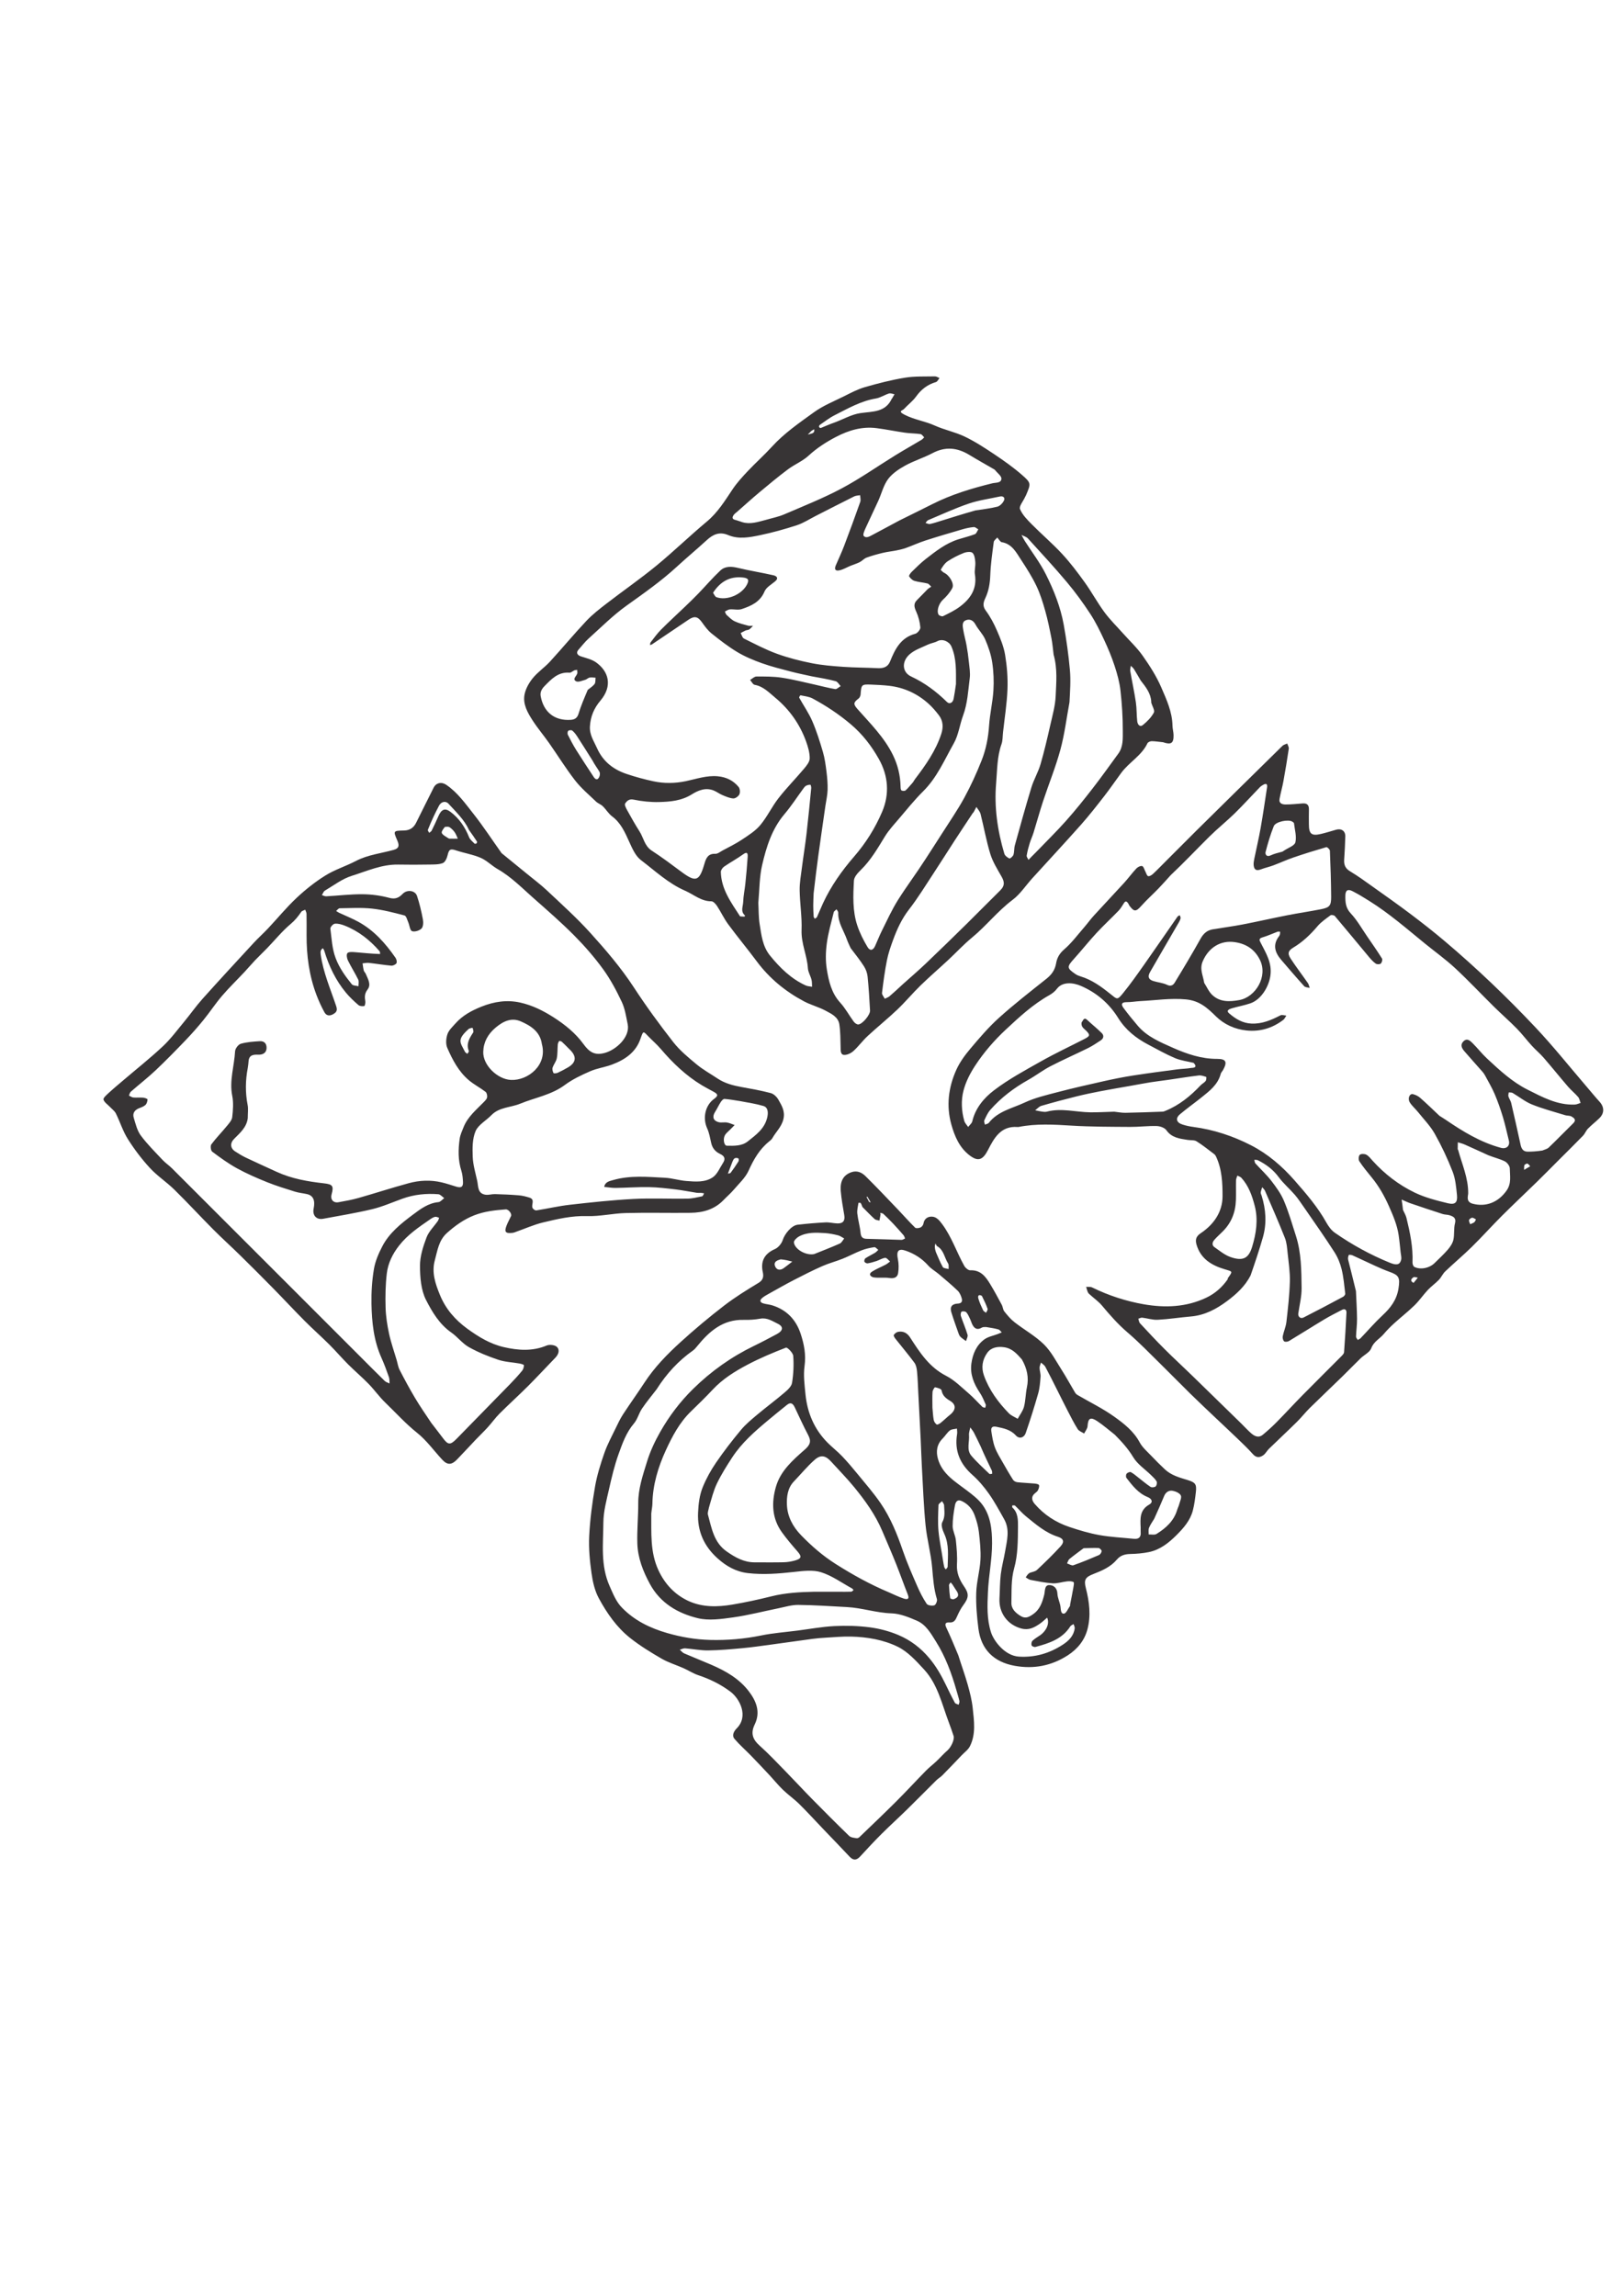
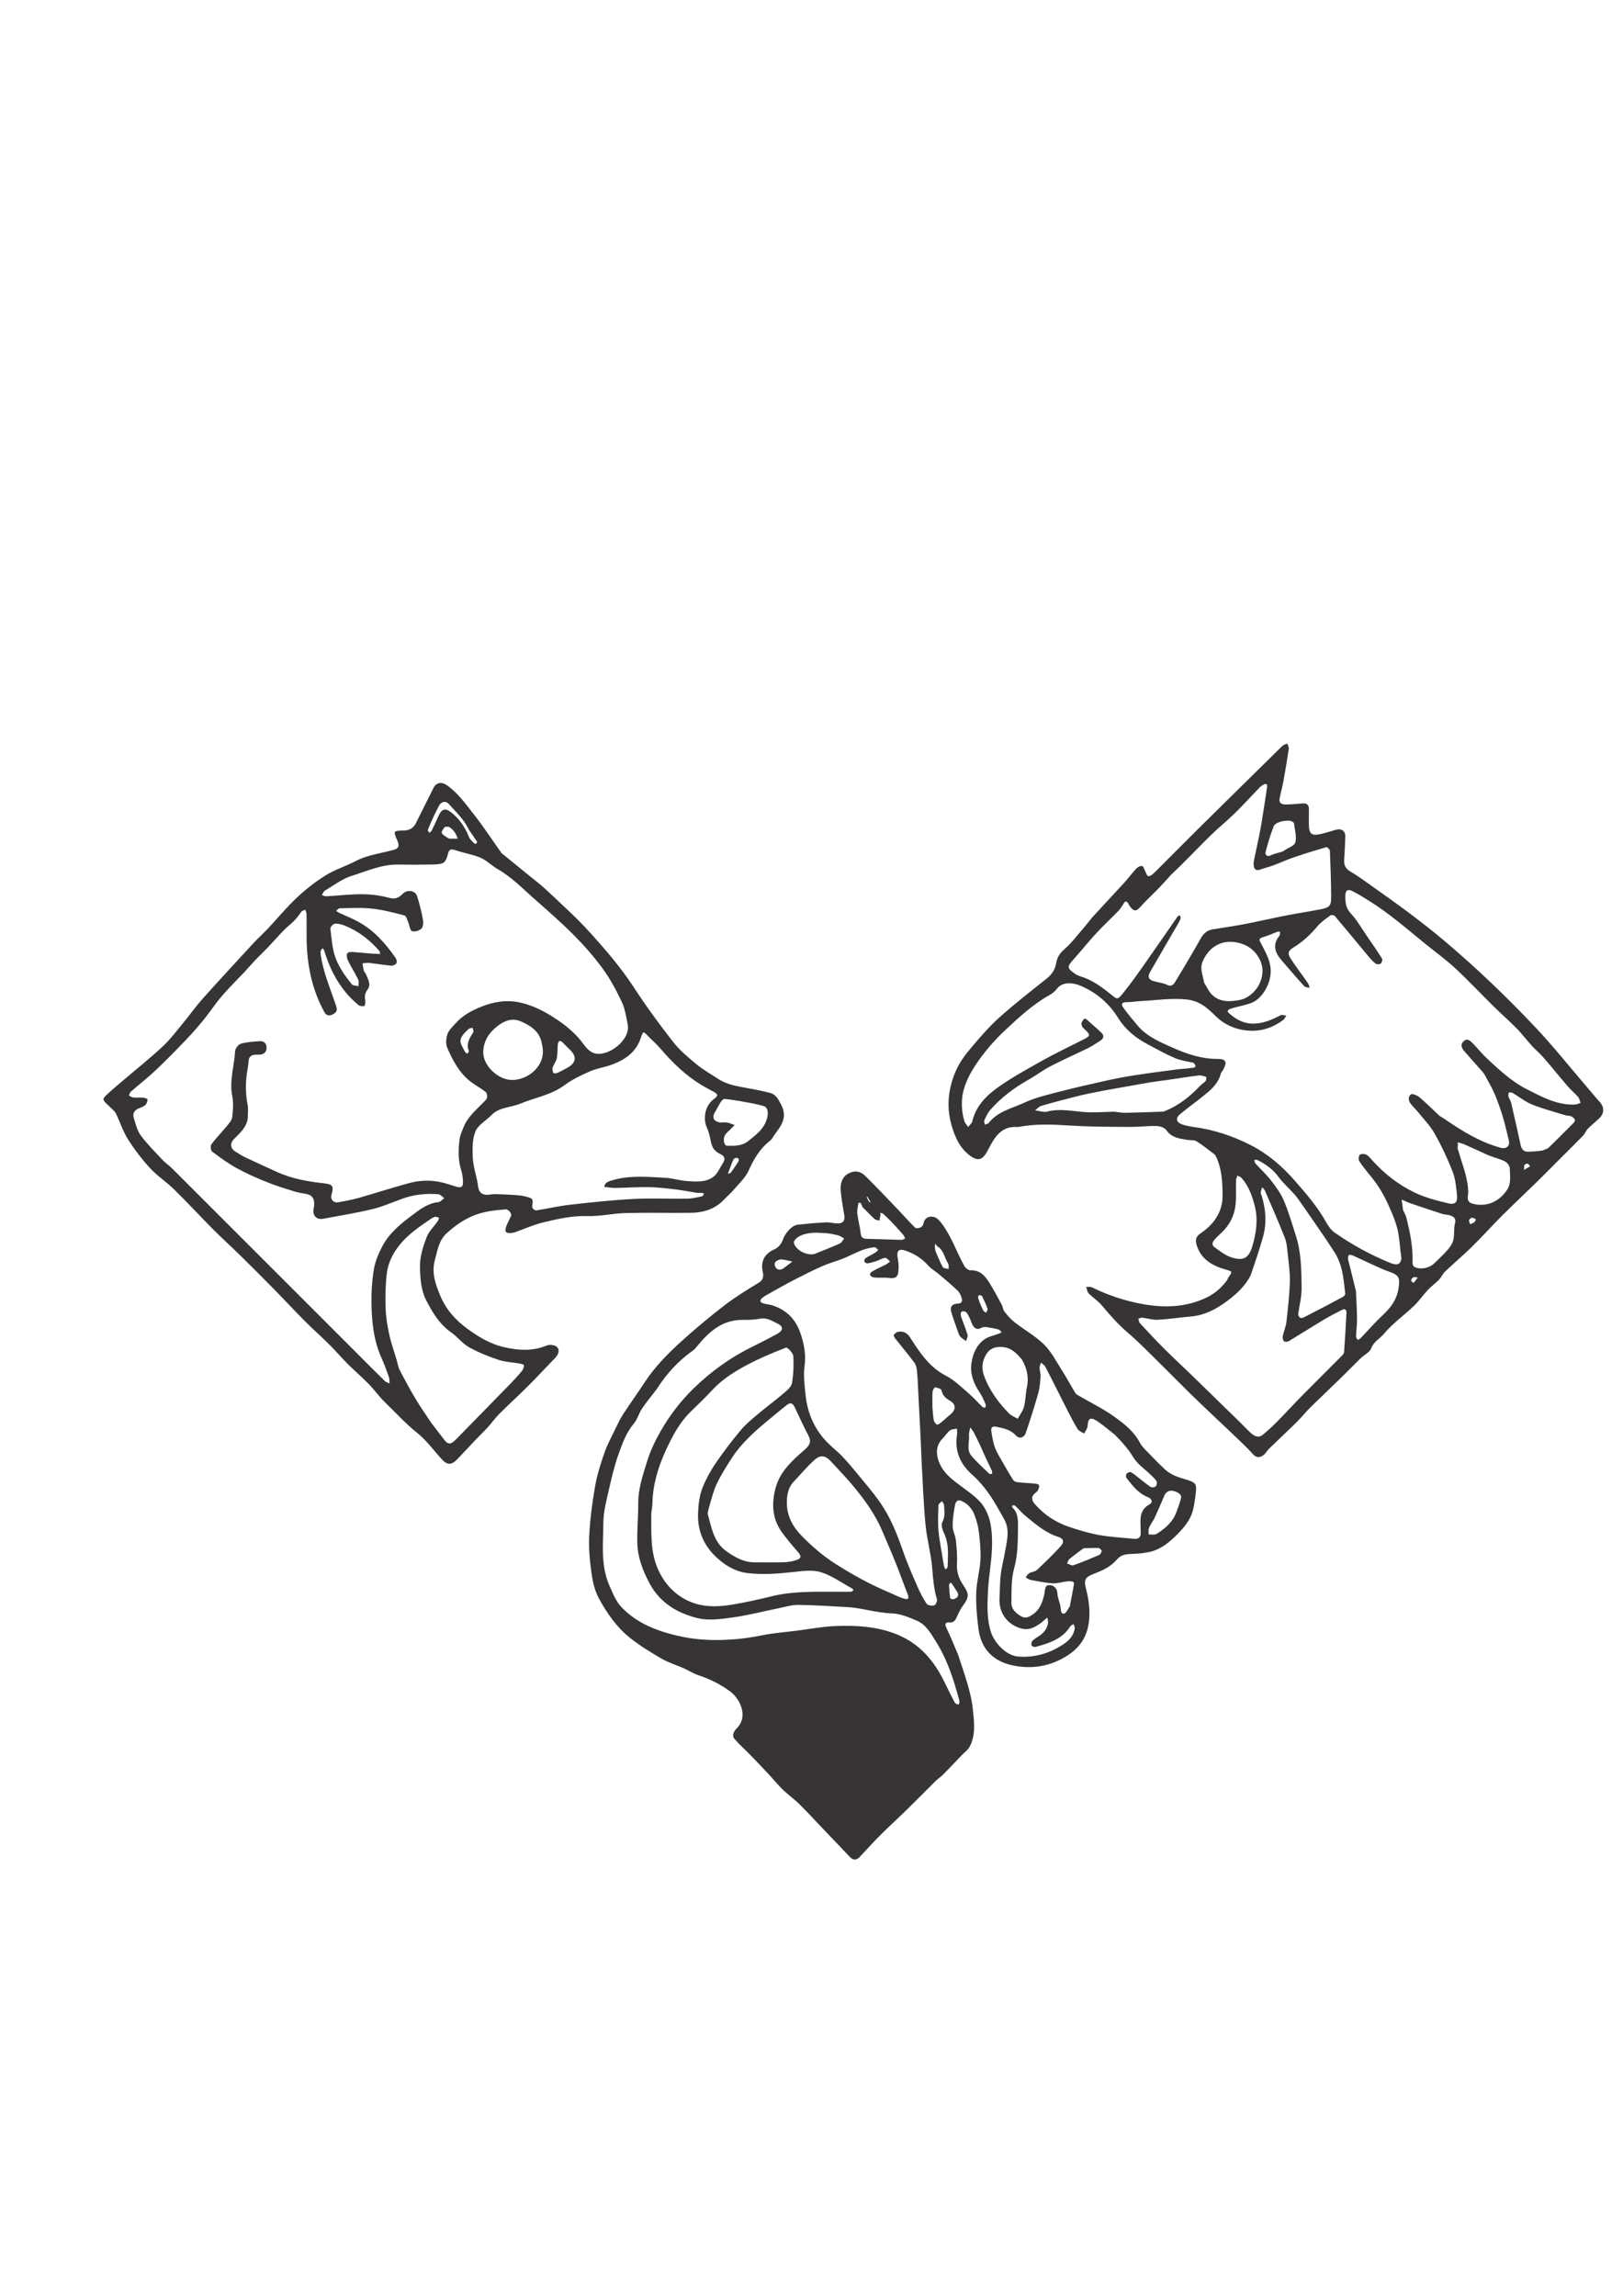
<svg xmlns="http://www.w3.org/2000/svg" xml:space="preserve" width="210mm" height="297mm" version="1.1" style="shape-rendering:geometricPrecision; text-rendering:geometricPrecision; image-rendering:optimizeQuality; fill-rule:evenodd; clip-rule:evenodd" viewBox="0 0 21000 29700">
  <defs>
    <style type="text/css">
   
    .fil0 {fill:#373435}
   
  </style>
  </defs>
  <g id="Capa_x0020_1">
    <g id="_50.cdr">
-       <path class="fil0" d="M15048.24 9601.97c-53.71,-5.07 -99.78,-13.37 -145.9,-13.67 -18.93,-0.12 -48.34,12.1 -55.37,27 -75.77,160.89 -237.23,244.94 -338.58,382.17 -74.45,100.82 -144.95,204.66 -221.88,303.52 -97.6,125.42 -195.66,250.96 -301.1,369.71 -206.78,232.88 -419.08,460.84 -628.51,691.37 -84.84,93.38 -155.84,204.52 -254.73,278.81 -192.65,144.72 -339.84,335.24 -524.3,487.33 -109.5,90.28 -206.57,195.52 -310.71,292.44 -118.31,110.11 -240.99,215.65 -356.72,328.37 -103.67,100.96 -196.48,213.16 -301.33,312.78 -123.8,117.63 -257.44,224.87 -382.77,340.98 -65.44,60.62 -118.36,134.85 -184.55,194.48 -31.24,28.14 -81.45,52.14 -121.18,49.52 -46.36,-3.04 -42.82,-55.83 -43.89,-97.1 -2.56,-99.43 -1.82,-199.88 -16.53,-297.79 -14.55,-96.83 -103.95,-137.07 -178.57,-177.33 -88.24,-47.6 -188.63,-72.56 -277.25,-119.59 -241.16,-127.99 -448.44,-297.37 -612.8,-518.26 -120.37,-161.78 -249.62,-316.99 -369.35,-479.23 -54.57,-73.94 -93.54,-159.23 -144.16,-236.37 -17.15,-26.15 -48.41,-61.32 -73.08,-61.19 -133.66,0.63 -228.56,-88.2 -340.31,-136.77 -216.53,-94.11 -387.85,-256.48 -572.33,-396.67 -70.69,-53.72 -112.92,-152.79 -151.8,-238.59 -55.55,-122.54 -107.82,-242.34 -220.68,-326.83 -46.65,-34.92 -77.86,-89.79 -120.42,-131.13 -25.23,-24.51 -62.72,-36.37 -88.09,-60.77 -92.59,-89.06 -192.69,-173.02 -270.87,-273.72 -120.28,-154.9 -223.59,-322.87 -336.43,-483.66 -69.35,-98.78 -148.04,-191.3 -213.37,-292.55 -64.98,-100.69 -127.8,-211.34 -103.75,-334.76 14.69,-75.4 58.07,-151.79 107.5,-212.26 64.32,-78.69 152.33,-137.54 221.47,-212.9 159.16,-173.48 309.35,-355.27 470.71,-526.61 78.9,-83.78 171.7,-155.52 263.29,-226.12 212.78,-164 434.22,-317.2 641.74,-487.48 223.96,-183.76 432.19,-386.64 654.77,-572.21 141.12,-117.66 232.84,-268.64 332.44,-417.16 57.17,-85.26 128.02,-162.26 198.73,-237.3 100.54,-106.72 210.73,-204.47 309.42,-312.78 160.33,-175.96 355.31,-309.65 545.59,-447.07 117.03,-84.51 255.32,-140.22 385.95,-205.05 88.12,-43.73 176.45,-91.54 270.15,-118.57 170.84,-49.32 344.23,-93.8 519.47,-122.58 127.2,-20.9 259.07,-14.28 388.92,-17.19 19.5,-0.44 39.34,14.07 59.02,21.66 -15,17.78 -26.9,46.12 -45.52,51.59 -109.05,31.98 -190.89,94.58 -257.44,187.35 -43.53,60.66 -106.77,106.85 -157.72,162.67 -17.62,19.3 -83.88,25.28 7.03,72.12 127.26,65.56 265.09,83.32 391.81,140.48 125.76,56.73 265.14,83.97 389.2,143.61 133.97,64.42 260.17,146.78 384.09,229.79 122.31,81.93 243.48,167.63 354.26,264.18 122.53,106.81 117.2,113.02 55.05,260.72 -4.55,10.81 -11.08,20.75 -15.95,31.43 -23.37,51.19 -77.86,115.45 -63.15,151.06 30.4,73.63 92.72,136.93 150.83,195.67 129.16,130.56 269.76,250.18 394.42,384.73 105.68,114.04 200.17,239.41 291.07,365.92 90.29,125.65 164.33,263.08 255.99,387.62 71.47,97.13 158.88,182.54 239.45,272.94 85.63,96.07 181.25,185.06 254.85,289.57 91.03,129.25 178.3,265.07 240.7,409.49 67.94,157.22 142.23,316.91 145.58,495.4 0.76,41.1 13.07,81.97 13.88,123.08 2.1,104.82 -31.87,127.94 -136.29,91.7zm-4543.63 -852.41c-90.39,-20.29 -181.46,-37.96 -270.98,-61.52 -125.45,-33 -251.97,-64.18 -373.88,-107.76 -110.03,-39.34 -220.06,-84.99 -319.91,-144.84 -117.36,-70.34 -226.59,-155.43 -333.62,-241.28 -48.71,-39.06 -87.1,-92.84 -124.01,-144.35 -53.33,-74.41 -95.38,-85.31 -173.86,-32.65 -156.88,105.32 -313.15,211.53 -469.87,317.09 -7.99,5.39 -17.8,8.07 -26.77,12 1.75,-11.93 -0.55,-27.03 5.9,-35.31 43.58,-55.96 84.93,-114.55 134.71,-164.61 102.67,-103.26 210.47,-201.41 315.55,-302.28 56.59,-54.33 113.18,-108.75 167.58,-165.23 95.22,-98.88 184.63,-203.76 284.45,-297.63 64.49,-60.66 147.22,-54.14 232.41,-33.65 150.85,36.3 304.66,60.18 455.95,94.83 32.8,7.5 74.18,33.06 22,77.46 -48.83,41.55 -115.66,77.73 -138.05,131.5 -57.08,137.05 -172.81,186.8 -294.98,228.06 -46.31,15.65 -102.57,-0.3 -153.82,3.88 -21.97,1.78 -42.75,18.21 -64.07,27.98 7.24,14.87 10.99,33.58 22.36,43.91 32.89,29.9 65.26,64.04 104.45,82.46 54.85,25.78 115.26,40.4 174.18,56.56 19.68,5.41 42.08,0.89 63.24,0.89 -16.17,16.15 -30.56,34.88 -49.11,47.53 -12.87,8.79 -32.3,7.26 -47.31,13.78 -21.86,9.5 -42.36,22.1 -63.45,33.36 13.63,24.25 21.26,60.6 41.84,70.78 140.78,69.69 280.75,143.57 427.89,197.09 146.04,53.11 298.62,91.77 451.24,122.16 133.47,26.56 270.68,37.23 406.81,46.81 147.18,10.39 295.1,9.55 442.52,17.19 72.65,3.78 132.72,-12.25 161.63,-84.02 64.88,-161.08 138.15,-310.92 327.81,-361.21 28.38,-7.52 67.48,-56.2 65.07,-82.5 -6.38,-69.56 -24.64,-141 -53.67,-204.62 -26.24,-57.49 -37.6,-102.32 11.8,-150.21 46.06,-44.67 88.98,-92.56 134.65,-137.65 13.75,-13.57 32.07,-22.51 48.3,-33.56 -15.94,-14.32 -29.81,-36.68 -48.23,-41.43 -55.59,-14.33 -114.37,-17.17 -169.02,-33.92 -27.23,-8.33 -53.86,-33.73 -69.06,-58.57 -5.78,-9.47 17.54,-42.74 33.93,-58.67 58.99,-57.32 117.29,-116.23 182.07,-166.55 129.66,-100.74 259.51,-202.9 419.65,-253.57 71.86,-22.74 145.71,-39.92 215.87,-66.89 19.66,-7.56 29.37,-40.96 43.66,-62.51 -19.34,-10.49 -39.59,-31.14 -57.83,-29.5 -49.58,4.44 -99.25,15.1 -147.19,29.07 -160.52,46.78 -321,93.92 -480.08,145.29 -84.61,27.34 -165.79,65.14 -249.55,95.33 -39.9,14.39 -81.84,23.9 -123.51,32.34 -58.86,11.9 -119.06,17.68 -177.35,31.66 -71.01,17.01 -141.84,36.5 -210.32,61.56 -32.3,11.82 -57.18,42.58 -88.59,58.53 -37.43,19.02 -78.52,30.69 -117.53,46.73 -47.68,19.59 -93.24,47.53 -142.68,58.84 -55.82,12.77 -71.43,-12.76 -48.98,-64.85 36.19,-83.93 75.28,-166.77 107.73,-252.11 71.67,-188.51 141.13,-377.9 208.31,-568.04 9,-25.47 -0.41,-57.43 -1.29,-86.38 -25.67,4.76 -54.09,4.01 -76.58,15.19 -166.27,82.65 -331.31,167.79 -496.86,251.92 -81.69,41.52 -160.13,93.3 -246.25,121.43 -157.02,51.28 -317.19,95.58 -478.87,129.2 -134.52,28 -274.61,54.65 -409,-2.14 -111.07,-46.95 -194.63,-10.38 -276.34,64.78 -127.3,117.07 -260.78,227.44 -387.99,344.6 -202.62,186.63 -427.04,343.41 -650.55,503.36 -176.21,126.09 -331.2,282.18 -493.1,427.74 -47.4,42.62 -86.03,94.96 -128.97,142.58 -33.18,36.79 -18.24,69.99 32.41,86.63 66.71,21.9 140.06,37.85 195.41,77.51 164.75,118.04 215.97,305.33 55.89,494.89 -82.13,97.24 -127.9,203.94 -135.66,332.92 -6.64,110.03 51.54,191.01 92.31,282.42 76.25,170.95 209.39,274.62 380.36,332.31 113.94,38.44 230.8,70.14 348.37,95.42 138.53,29.78 280.1,27.62 418.52,-1.18 137.48,-28.6 270.73,-76.81 415.24,-63.42 109.59,10.15 200.52,54.84 269.04,137.77 17.7,21.43 22.05,69.58 10.28,95.25 -11.77,25.67 -52.3,54.95 -78.61,53.49 -47.64,-2.65 -95.23,-24.2 -140.67,-43.07 -38.96,-16.18 -73.4,-43.3 -112.44,-59.2 -104.38,-42.53 -201.11,-2.55 -285.15,50.16 -131.76,82.63 -277.04,94.95 -422.72,98.77 -109.59,2.88 -221.62,-8.97 -329.02,-31.29 -60.35,-12.54 -88.99,19.23 -110.03,51.28 -11.12,16.95 13.55,62.51 29.38,91.1 50.37,91.03 101.57,181.82 157.41,269.55 52.31,82.2 63.92,187.08 156.99,247.56 131.03,85.13 256.57,179.01 381.93,272.53 188.94,140.96 234.6,126.02 300.11,-101 20.13,-69.74 44.89,-134.33 140.83,-130.01 31,1.39 64.06,-26.56 94.98,-43.31 82.93,-44.94 168.61,-85.97 246.83,-138.12 84.69,-56.46 175.46,-112.57 239.57,-188.97 89.82,-107.05 150.24,-238.33 236.41,-348.98 103.01,-132.25 221.71,-252.16 329.73,-380.68 32.93,-39.19 73.95,-89.05 74.24,-134.26 0.47,-73.98 -22.04,-150.82 -47.8,-221.76 -81.21,-223.53 -216.22,-413.17 -398.56,-563.91 -79.34,-65.57 -153.62,-146.16 -265.71,-166.13 -22.85,-4.07 -39.81,-41.13 -59.48,-62.98 27.35,-15.59 54.65,-44.3 82.08,-44.44 109.47,-0.53 220.33,-1.08 328.16,15.1 143.44,21.56 284.66,58.21 426.62,89.32 88.19,19.33 175.44,43.84 264.38,58.18 20.99,3.38 47.07,-24.86 70.82,-38.54 -21.12,-21.83 -38.8,-56.47 -63.95,-63.21 -96.62,-25.9 -195.64,-42.87 -308.98,-63.16zm3128.02 -281.6c-8.96,-69.85 -14.12,-140.44 -27.73,-209.39 -23.51,-118.94 -47.27,-238.27 -80.26,-354.8 -31.27,-110.44 -65.5,-221.8 -114.87,-324.9 -56.02,-116.94 -126.4,-227.73 -197.82,-336.39 -63.46,-96.57 -118.1,-207.31 -251.93,-228.79 -8.38,-1.35 -16.43,-10.59 -22.74,-17.82 -11.81,-13.51 -22.22,-28.24 -33.21,-42.45 -15.92,19.42 -43.14,37.35 -45.91,58.5 -18.72,142.86 -39.73,286.14 -44.98,429.84 -3.79,103.72 -19.48,200.92 -63.25,294.32 -25.71,54.89 -39.87,102.74 5.38,163.5 58.63,78.74 105.67,168.29 144.82,258.76 43.68,100.95 87.15,205.81 104.94,313.23 24.13,145.66 36.4,295.84 30.75,443.22 -7.19,187.38 -37.3,373.89 -57.79,560.76 -5.57,50.8 -3.05,104.71 -19.77,151.66 -58.19,163.41 -54.71,335 -69.13,503.1 -26.61,310.43 17.26,615.69 106.09,913.79 7.66,25.68 39.26,49.45 65.52,61.48 9.07,4.16 45.6,-26.9 52.23,-47.47 12.46,-38.63 7.24,-82.74 18.17,-122.13 69.42,-250 138.06,-500.32 213.82,-748.44 31.35,-102.67 88.17,-197.67 118.3,-300.59 49.24,-168.15 88.54,-339.38 127.37,-510.37 28.07,-123.56 63.62,-248.25 68.8,-373.55 7.14,-172.89 25.28,-348.97 -26.8,-535.07zm-1659.14 2648.55c71.03,-110.09 142.7,-219.77 212.94,-330.36 98.15,-154.5 203.04,-305.43 290.56,-465.78 85.2,-156.12 159.59,-319.26 224.87,-484.78 56.16,-142.4 85.38,-292.95 95.79,-448.1 10.2,-152.04 46.51,-302.38 56.11,-454.43 7.67,-121.38 2.54,-245.72 -15.76,-365.9 -15.41,-101.25 -50.19,-201.71 -91.04,-296.21 -29.85,-69.03 -88.74,-124.94 -124.92,-191.99 -30.25,-56.08 -75.47,-74.8 -125.12,-54.83 -54.66,22 -40.26,80.86 -33.02,126.32 10.46,65.67 30.07,129.83 41.75,195.36 12.74,71.42 23.1,143.43 30.41,215.6 7.17,70.84 20.17,143.6 11.3,213.04 -20.61,161.45 -28.14,325.39 -85.69,481.21 -43.95,119.01 -59.22,252.29 -120.4,360.45 -120.64,213.3 -216.99,442.96 -396.77,620.84 -112.3,111.11 -211.52,235.62 -314.34,356.07 -63.04,73.86 -130.26,146.2 -180.59,228.41 -93.56,152.8 -182.42,307.18 -312.61,433.97 -38.42,37.41 -85.31,89.04 -87.87,136.35 -10.57,194.78 -19.17,392.74 43.61,581.26 32.38,97.23 79.89,191.12 132.8,279.17 31.74,52.81 71.31,42.8 96.84,-12.99 30.23,-66.06 55.98,-134.29 88.52,-199.14 67.49,-134.53 129.6,-272.87 209.65,-399.72 110.02,-174.35 234.62,-339.5 352.98,-523.82zm1864.63 -2032.08c-38.05,204.81 -63.23,413.12 -117.57,613.5 -61.28,226 -150.62,444.29 -224.23,667.1 -44.29,134.06 -81.1,270.58 -122.86,405.51 -14.53,46.95 -36.01,91.75 -50.37,138.74 -15.88,52.01 -30.23,104.92 -38.81,158.47 -2.74,17.1 15.04,37.49 23.42,56.37 12.02,-12.78 23.8,-25.79 36.09,-38.31 19.53,-19.9 39.7,-39.18 59.05,-59.26 130.95,-135.83 265.98,-268.03 391.4,-408.81 120.33,-135.08 233.6,-276.78 344.52,-419.8 113.79,-146.72 221.32,-298.31 330.93,-448.26 65.3,-89.32 57.88,-196.92 58.09,-296.7 0.37,-173.24 -10.62,-347.27 -29.98,-519.48 -12.1,-107.59 -41.56,-214.69 -75.44,-318 -37.86,-115.47 -84.92,-228.56 -136.47,-338.72 -53.78,-114.91 -109.77,-230.29 -179.12,-336.08 -92.47,-141.05 -192.27,-278.5 -300.67,-407.63 -162.62,-193.72 -334.63,-379.61 -505.02,-566.65 -20.42,-22.41 -55.67,-31.28 -84.04,-46.44 14.44,26.59 27.34,54.14 43.56,79.59 90.87,142.46 195.26,278.02 270.85,428.1 104.52,207.54 191.1,425.56 232.48,655.97 34.63,192.85 61.93,387.63 79.45,582.72 12.21,135.79 2.35,273.58 -5.26,418.07zm-2153.84 3645.57c97.97,-87.83 198.19,-173.29 293.43,-263.99 178.81,-170.29 355.54,-342.8 531.63,-515.91 144.29,-141.84 285.52,-286.8 429.85,-428.59 70.29,-69.04 53.77,-121.47 18.5,-183.74 -53.18,-93.87 -112.52,-187.9 -143.84,-289.68 -52.23,-169.71 -82.72,-346.02 -126.41,-518.52 -8.25,-32.59 -35.36,-60.4 -53.77,-90.42 -12.04,22.84 -23.88,45.79 -36.29,68.42 -2.35,4.27 -7.73,6.78 -10.47,10.92 -78.97,119.34 -158.43,238.36 -236.45,358.32 -90.81,139.64 -179.11,280.93 -270.75,420.02 -103.81,157.59 -202.31,319.58 -317.75,468.3 -93.82,120.85 -154.84,254.4 -206.27,394.46 -31.58,85.99 -61.91,173.68 -79.72,263.21 -27.74,139.44 -46.55,280.82 -63.51,422.06 -2.8,23.32 23.11,50.1 35.76,75.28 20.89,-10.66 44.78,-17.82 62.13,-32.63 56.72,-48.47 111.06,-99.72 173.93,-157.51zm-1156.84 -1172.06c-1.78,52.51 -4.87,105.03 -4.95,157.54 -0.06,47.24 2.44,94.53 5.55,141.68 0.64,9.61 9.06,18.71 13.89,28.04 9.78,-7 24.2,-11.85 28.58,-21.34 27.47,-59.53 51.29,-120.77 78.96,-180.21 102.88,-221.01 242.28,-418.47 401.08,-601.72 151.59,-174.96 273.12,-368.53 363.41,-580 98.61,-230.98 78.83,-466.31 -40.95,-680.48 -94.08,-168.2 -211.55,-322.47 -363.96,-451.29 -153.94,-130.13 -318.81,-239.41 -494.46,-334.01 -46.53,-25.07 -104.15,-29.92 -157.23,-41.52 -3.44,-0.75 -19.71,24.9 -16.46,30.79 55.84,101.33 123.22,197.41 168.91,302.92 55.78,128.84 98.18,264.07 137.75,399.06 24.15,82.35 35.55,169.01 46.3,254.54 9.86,78.43 16.83,158.09 14.54,236.91 -2.03,69.55 -18.77,138.66 -28.71,208.01 -30.54,213.02 -61.81,425.93 -91.07,639.13 -21.79,158.72 -40.89,317.8 -61.18,491.95zm-616.47 -4832.84c79.11,-23.31 161.51,-38.94 236.72,-71.3 249.72,-107.42 503.65,-208.08 743.05,-335.58 238.43,-126.99 460.69,-284.17 691.19,-426.26 112.75,-69.49 228.29,-134.45 342.04,-202.34 13.15,-7.84 22.94,-21.31 34.29,-32.17 -15.74,-14.5 -30,-39.17 -47.49,-41.72 -65.7,-9.59 -132.97,-8.41 -198.72,-17.79 -123.83,-17.66 -246.56,-43.41 -370.58,-59.29 -186.76,-23.91 -359.79,27.65 -523.3,112.81 -127.93,66.64 -247.88,143.67 -355.84,243.15 -77.55,71.48 -181.68,113.16 -267.2,177.15 -125.08,93.58 -245.36,193.75 -365.32,293.92 -98.37,82.15 -193.32,168.38 -289.71,252.89 -16.1,14.13 -35.19,26.38 -46.94,43.57 -17.48,25.57 -25.77,52.38 18.75,63.4 31.86,7.88 62.54,20.42 94.04,29.89 101.97,30.67 199.2,-2.81 305.02,-30.33zm-98.95 4954.61c5.08,91.73 2.54,184.68 16.98,274.91 22.76,142.32 37.56,288.46 134.79,407.97 129.18,158.76 272.55,299.73 461.56,385.9 24.75,11.29 54.55,11.48 82.02,16.8 -2.14,-30.74 0.18,-62.64 -7.42,-91.97 -12.91,-49.87 -43.38,-97.41 -46.56,-147.2 -10.65,-167.23 -88.38,-320.83 -81.81,-493.4 6.51,-171.01 -22.05,-343.06 -24.7,-514.82 -1.5,-97.05 16.4,-194.66 28.77,-291.61 18.68,-146.49 42.76,-292.31 59.82,-438.97 22.87,-196.7 41.58,-393.89 60.84,-590.99 1.47,-14.97 -5.9,-43.75 -10.74,-44.09 -18.03,-1.3 -38.08,3.81 -54.74,11.92 -12.93,6.29 -23.54,19.45 -32.46,31.57 -82.9,112.61 -158.94,230.95 -249.05,337.41 -161.96,191.36 -233.15,422.38 -287.74,656.68 -35.82,153.72 -34.33,316.14 -49.56,489.89zm1826.59 -4947c140.93,-69.9 282.36,-138.83 422.69,-209.91 247.27,-125.27 510.12,-204.74 778.1,-270.5 43.99,-10.79 115.36,-1.06 117.97,-59.4 1.55,-35.04 -51.43,-72.53 -80.02,-108.81 -3.12,-3.96 -6.55,-8.21 -10.78,-10.67 -108.3,-62.91 -217.91,-123.67 -324.83,-188.81 -155.63,-94.82 -310.41,-110.21 -476.62,-22.23 -113.6,60.14 -239.22,97.92 -351.57,160 -82.36,45.49 -168.11,102.17 -222.79,175.79 -59.78,80.51 -83.99,186.97 -126.53,280.84 -54.19,119.59 -112.39,237.39 -166.25,357.14 -13.85,30.81 -35.65,80.81 -22.85,96.12 27.58,33.01 69.15,11.88 106.07,-8.32 115.52,-63.18 233.05,-122.7 357.41,-191.24zm175.05 3386.79c8.95,-14.02 16.96,-28.77 27,-41.97 136.85,-179.97 266.55,-364.05 338.13,-581.95 28.03,-85.31 25.46,-168.8 -29.94,-241.79 -41.63,-54.84 -87.36,-108.12 -138.67,-153.77 -144.01,-128.18 -313.13,-205.72 -505.28,-228.05 -76.84,-8.93 -154.44,-12.48 -231.81,-15.48 -126.56,-4.9 -128.58,-1 -137.88,128.21 -1.34,18.57 -12.93,41.97 -27.46,53.07 -66.81,50.99 -68.8,71.49 -10.67,137.14 165.88,187.3 345.07,364.36 456.92,593.41 62.67,128.34 95.15,263.58 98.45,406.26 0.41,17.68 1.16,43.42 11.81,50.71 12.58,8.61 42.95,8.87 53.62,-0.67 32.49,-29.03 59.2,-64.53 95.78,-105.12zm-806.74 2146.24c-16.13,-36.42 -34.89,-71.93 -47.89,-109.44 -40.05,-115.49 -117.77,-218.74 -113.04,-349.22 0.52,-14.24 -14.16,-29.04 -21.8,-43.59 -12.55,12.55 -32.85,23.21 -36.43,37.95 -32.62,133.89 -71.83,267.23 -89.9,403.28 -14.68,110.47 -17.46,226.83 0.5,336.3 25.19,153.52 60.35,306.58 173.39,430.23 67.31,73.62 115.21,164.76 174.94,245.74 13.07,17.72 40.2,37.34 59.37,35.93 53.99,-3.97 154.29,-124.62 151.27,-180.29 -7.94,-146.37 -16.69,-292.83 -31.4,-438.62 -4.58,-45.4 -21.75,-93.53 -46.27,-132.08 -50.35,-79.17 -109.56,-152.72 -172.74,-236.19zm1362.33 -3417.24c-0.6,-163.98 9.34,-328.08 -59.04,-485.31 -28.16,-64.73 -115.66,-103.81 -179.89,-69.12 -38.7,20.9 -85.58,26.24 -125.57,45.32 -80.62,38.43 -171.07,67.97 -235.66,125.62 -106.54,95.09 -95.79,232.45 19.78,286.44 176.39,82.41 327.09,195.29 464.3,330.29 32.08,31.56 75.2,10.73 85.29,-40.49 11.61,-58.92 20.64,-118.33 30.79,-192.75zm-4764.35 76.11c30.13,-25.06 65.81,-46 88.37,-76.63 14.38,-19.52 9.32,-53.37 12.97,-80.79 -25.93,-1.04 -52.66,-6.33 -77.56,-1.75 -19.72,3.64 -36.09,23.62 -55.93,28.89 -39.45,10.49 -90.12,34.34 -118.38,19.28 -52.4,-27.93 4.31,-65.13 13.59,-98.75 0.61,-2.23 2.88,-4.28 2.81,-6.35 -0.51,-14.04 -1.45,-28.04 -2.26,-42.06 -12.22,1.68 -25.47,0.91 -36.46,5.54 -21.57,9.06 -42.8,31.86 -62.57,30.19 -146.72,-12.45 -234.29,82.16 -323.73,173.38 -34.93,35.64 -59.64,77.23 -49.76,131.11 38.01,207.24 180.9,320.2 390.11,305.48 47.71,-3.37 82.22,-21.37 99.05,-77.28 30.96,-102.82 74.09,-201.98 119.75,-310.26zm4566.47 -1552.6c14.55,12.68 27.17,29.56 43.99,37.32 69.56,32.11 136.3,142.29 105.86,199.47 -29.73,55.82 -73.79,106.85 -120.86,149.79 -46.6,42.53 -85.81,136.48 -57.27,191.02 7.51,14.35 45.06,28.28 58.58,21.63 73.88,-36.33 149.54,-72.44 215.31,-121.15 138.88,-102.87 227.78,-232.39 197.49,-419.29 -8.29,-51.1 9.02,-105.9 4.93,-158.23 -3.31,-42.07 -9.65,-95.26 -36.38,-120.45 -20.27,-19.1 -78.88,-12.25 -113.17,1.34 -71.64,28.39 -141.68,64.01 -206.13,106.2 -39.32,25.74 -67.04,69.23 -92.35,112.35zm-2595.28 4482.75c19.08,1.21 38.16,2.95 57.24,2.92 2.14,-0.01 7.35,-13.71 5.97,-14.85 -61.14,-50.89 -25.06,-116.85 -23.24,-174.7 2.5,-79.56 20.03,-158.54 28.13,-238.08 11.69,-114.6 22.56,-229.36 29.76,-344.31 2.32,-36.9 -0.5,-75.89 -58.15,-34 -78.52,57.05 -165.07,102.96 -245.01,158.23 -21.23,14.67 -44.25,46.36 -43.78,69.78 4.47,220.62 129.81,391.37 249.08,575.01zm5182.94 -3051.93c-28.63,-48.92 -56.27,-98.45 -86.4,-146.41 -10.45,-16.62 -27.09,-29.35 -40.9,-43.85 -2.7,23.36 -11.01,47.67 -7.2,69.91 23,134.36 52.23,267.75 72.32,402.5 12.11,81.27 8.49,164.79 17.82,246.62 4.32,37.88 31.76,80.46 72.93,47.52 55.52,-44.44 109.15,-98.89 142.03,-160.55 15.16,-28.42 -20.94,-84.09 -33.43,-127.51 -1.34,-4.68 0.1,-10.1 -0.22,-15.14 -6.83,-106.16 -68.04,-185.83 -136.95,-273.09zm-3949.99 -3341.12c107.18,-40.6 211.48,-100.81 322.24,-117.07 158.12,-23.22 324.02,-7.32 407.42,-186.25 1,-2.15 3.97,-3.33 5.19,-5.45 10.12,-17.52 20.05,-35.15 30.04,-52.73 -24.14,-3.78 -50.97,-16.18 -71.91,-9.66 -57.84,18 -111.38,54.96 -169.91,64.7 -194.72,32.44 -361.82,129.77 -533.28,216.39 -67.54,34.14 -128.17,82.09 -191.13,124.97 -6.69,4.55 -12.26,18.56 -10.2,25.88 1.9,6.72 17.32,16.5 22.48,14.38 58.42,-23.88 116.02,-49.79 189.06,-75.16zm1811.36 1141.61c94.99,-15.22 191.44,-24.79 284.22,-48.61 34.03,-8.76 69.8,-46.29 85.81,-79.77 16.25,-33.98 -7.7,-61.87 -52.63,-51.99 -134.6,29.62 -273.13,47.75 -402.81,91.86 -179.06,60.9 -351.65,140.98 -526.35,214.39 -13.7,5.76 -22.3,23.61 -33.27,35.84 19.09,5.02 39.6,17.17 56.99,13.7 45.97,-9.2 90.77,-24.56 135.7,-38.53 145.79,-45.37 291.43,-91.22 452.34,-136.89zm-3394.4 1065.51c14.29,19.38 24.63,49.38 43.52,56.41 131.24,48.82 324.15,-30.71 392.77,-157.83 35.51,-65.79 21.09,-89.52 -53.27,-96.87 -166.39,-16.42 -288.33,52.19 -383.02,198.29zm-1560.21 2169.07c-65.96,-104.23 -131.24,-208.91 -198.35,-312.41 -17.6,-27.14 -38.15,-53.93 -62.84,-74.17 -10.49,-8.58 -41.11,-6.55 -51.64,2.89 -9.81,8.8 -12.4,37.43 -5.6,51.03 33.69,67.25 68.72,134.16 108.55,197.89 73.08,116.92 149.71,231.63 225.18,347.05 27.53,42.1 55.73,42.74 74.84,-5.09 7.27,-18.19 8.88,-46.18 -0.27,-61.98 -26.31,-45.44 -59.43,-86.94 -89.87,-145.21zm2831.2 -4262.03c-15.02,15.42 -30.04,30.84 -45.06,46.27 20.5,-5.68 41.51,-10.03 61.25,-17.65 8.45,-3.28 17,-12.26 20.52,-20.72 3.67,-8.84 1.35,-20.18 1.65,-30.43 -10.25,4.98 -20.5,9.94 -38.36,22.53z" />
-       <path class="fil0" d="M12399.69 21413.89c40.59,130.3 85.28,251.82 120.48,376.04 28.51,100.62 54.67,203.52 65.7,307.13 17.62,165.61 43,335.6 -36.04,493.26 -22.83,45.55 -70.26,78.93 -106.99,117.34 -82.48,86.25 -164.67,172.81 -248.44,257.8 -23.87,24.2 -54.81,41.38 -79.02,65.32 -125.97,124.49 -249.84,251.12 -376.35,375.06 -110.97,108.74 -226.27,213.09 -336.28,322.76 -93.53,93.24 -183.14,190.48 -272.74,287.55 -47.09,51.01 -88.69,54.68 -137.97,1.89 -112.96,-120.96 -228.58,-239.44 -342.92,-359.13 -102.07,-106.84 -201.51,-216.35 -306.65,-320.08 -66.53,-65.63 -144.41,-119.7 -211.65,-184.7 -64.33,-62.17 -120.82,-132.39 -181.97,-197.93 -76.77,-82.27 -154.06,-164.09 -232.48,-244.78 -70.41,-72.43 -147.12,-139.26 -212.44,-215.9 -40.45,-47.44 -3.17,-104.51 28.77,-136.52 155.79,-156.19 40.65,-383.15 -82.87,-475.51 -127.74,-95.52 -265.46,-162.35 -415.14,-212.31 -66.23,-22.11 -126.31,-62.04 -190.63,-90.63 -94.21,-41.86 -194.94,-71.79 -283.47,-123.06 -140.14,-81.17 -279.66,-166.71 -406.37,-266.92 -174.31,-137.86 -301.32,-321.17 -406,-514.35 -52.67,-97.2 -79.14,-213.75 -94.6,-324.74 -22.13,-158.99 -37.99,-321.64 -29.9,-481.38 10.82,-213.43 38.73,-427.03 75.38,-637.76 25.75,-148.11 71.35,-293.97 121.12,-436.28 39.29,-112.37 97.38,-218.3 149.18,-326.11 28.52,-59.35 57.06,-119.44 92.98,-174.36 90.37,-138.19 187.06,-272.24 277.32,-410.49 128.89,-197.4 292.27,-364.69 464.72,-521.62 181.56,-165.2 370.39,-323.33 564.85,-473.11 141.44,-108.94 294.72,-203.38 447.8,-295.89 60.57,-36.6 64.29,-85.42 53,-136.02 -31.95,-143.18 22.71,-241.36 156.2,-299.32 43.78,-19 87.11,-71.57 101.74,-117.92 24.55,-77.8 113.26,-188.6 193.27,-197.57 119.71,-13.42 239.92,-23.84 360.21,-30.01 50.76,-2.61 102.17,11.8 153.44,13.25 74.69,2.11 101.33,-35.25 88.84,-108.42 -17.48,-102.37 -35.96,-204.99 -45,-308.29 -11.63,-132.82 37.09,-209.54 134.66,-244.71 75.59,-27.26 137.34,2.51 185.31,49.8 146.74,144.64 288.06,294.78 430.64,443.59 70.95,74.06 138.31,151.68 211.76,223.1 12.06,11.73 50.2,6.11 70.81,-3.38 17.06,-7.85 34.02,-31.96 37.12,-51.12 10.07,-62.34 55.81,-88.88 105.52,-88.4 59.82,0.58 97.16,44.71 134.75,95.01 124.72,166.9 188.03,364.48 288.1,543.16 14.61,26.07 52.1,57.39 77.67,56.26 132.09,-5.83 196.93,80.09 254.86,175.07 54.02,88.58 103.19,180.2 152.29,271.66 14.25,26.57 14.43,62.37 32.39,84.92 39.86,50.05 81.91,100.79 131.99,139.79 125.52,97.77 268.24,176.67 380.69,286.97 93.8,92.01 156.9,216.24 229,329.14 61.06,95.64 115.16,195.69 173.35,293.19 7.56,12.67 19.39,24.67 32.1,32.1 159.18,93.06 326.77,174.19 476.05,280.97 125.83,90.02 250.97,187.35 328.72,332.45 36.24,67.66 100.33,121.01 154.49,178.31 55.35,58.56 112.72,115.35 171.48,170.5 82.37,77.32 188.35,105.92 292.87,137.67 101.3,30.76 119.42,54.93 108.25,154.01 -9.15,81.27 -19.13,163.37 -39.82,242.19 -33.49,127.53 -119.5,225.38 -209.62,315.55 -100.5,100.57 -212.61,190.44 -356.67,220.35 -78.58,16.32 -160.07,23.22 -240.45,24.98 -70.54,1.53 -128.93,16.79 -176.21,72.82 -80.04,94.87 -191.58,142.92 -303.01,186.11 -105.13,40.74 -125.82,75.08 -97.72,183.71 45.44,175.6 66.88,356.46 20.48,532.14 -37.31,141.18 -127.28,254.51 -255.66,337 -211.83,136.09 -439.98,178.81 -684.6,135.08 -272.18,-48.65 -435.62,-212.28 -470.12,-479.06 -19.96,-154.31 -33.57,-311.29 -28.84,-466.43 4.32,-141.73 46.62,-282.05 54.62,-423.99 6.79,-120.52 -6.64,-243.01 -20.48,-363.56 -8.29,-72.23 -29.28,-144.3 -54.11,-213 -29.6,-81.88 -83.85,-146.06 -165.66,-184.76 -61.91,-29.29 -82.47,15.5 -89.87,55.97 -16.2,88.54 -30.16,179.01 -29.51,268.57 0.43,59.75 34.87,118.54 41.24,179.11 10.91,103.82 20.43,209.19 14.46,312.98 -6.28,109.27 30.68,198.33 89.81,283.5 68.47,98.59 64.64,148.29 -7.48,245.32 -32.07,43.16 -57.1,92.6 -78.95,142.01 -20.93,47.34 -38.63,87.77 -103.22,82.19 -43.25,-3.73 -62.45,14.96 -39.29,64.07 54.92,116.47 104.81,235.31 156.73,360.8zm357.7 -4246.81c-17,1.79 -37.17,-1.71 -50.49,6.25 -68.23,40.74 -105.67,9.23 -132.14,-52.06 -8.35,-19.35 -13.91,-39.99 -23.17,-58.85 -14.54,-29.57 -26.99,-61.92 -48.57,-85.57 -11.22,-12.29 -43.2,-15.98 -59.84,-9.11 -10.04,4.14 -16.46,38.63 -11.02,55 27.33,82.28 62.47,162.08 87.12,245.05 6.87,23.1 -12.68,54.06 -20.12,81.41 -23.01,-17.14 -47.44,-32.72 -68.47,-52.01 -11.75,-10.79 -20.64,-26.75 -26.05,-42.06 -32.86,-92.96 -66.56,-185.72 -95.54,-279.92 -20.88,-67.92 7.85,-107.91 83.8,-111.02 53.45,-2.19 60.86,-32.55 50.77,-68.44 -9.96,-35.43 -26.77,-74.17 -52.59,-98.91 -78.13,-74.85 -161.46,-144.33 -244.01,-214.44 -44.5,-37.79 -98.01,-66.86 -136.09,-109.92 -80.88,-91.49 -180.33,-154.23 -292.34,-192.8 -95.17,-32.77 -122.06,6.31 -100.89,108.86 11.99,58.13 12.59,121.59 3.35,180.29 -9.3,58.96 -54.03,73.32 -115.23,64.03 -65.87,-10 -135.1,2.22 -200.96,-7.8 -31.81,-4.84 -78.05,-38.51 -20.1,-75.3 55.23,-35.07 117.33,-59.18 175.47,-89.88 20.28,-10.72 37.78,-26.71 56.56,-40.29 -21,-16.86 -43.54,-49.21 -62.68,-47.31 -38.06,3.78 -73.68,28.13 -111.38,40.76 -38.02,12.73 -76.91,24.22 -116.33,30.57 -13.16,2.12 -36.59,-10.01 -41.7,-21.61 -4.92,-11.19 2.97,-37.33 13.55,-44.35 39.14,-25.99 82.36,-45.75 122.73,-70.04 16.27,-9.78 29.16,-25.2 43.59,-38.05 -17.3,-12.51 -36.48,-37.57 -51.56,-35.31 -55.91,8.39 -112.49,20.57 -165.05,41 -82.91,32.22 -161.64,75.1 -244.25,108.2 -87.04,34.87 -178.89,58.31 -264.45,96.19 -124.41,55.08 -246.11,116.62 -367.02,179.17 -110.93,57.39 -219.49,119.37 -328.61,180.2 -29.04,16.19 -58.93,32.59 -83.75,54.25 -35.18,30.69 -23.78,57.1 17.9,68.82 38.93,10.95 80.32,13.64 118.68,26.02 183.71,59.26 303.04,184.49 363.1,366.15 44.79,135.44 70.87,270.27 50.43,417.82 -16.51,119.17 0.01,244.29 12.07,365.76 23.86,240.35 114.29,453.12 286.53,626.26 59.76,60.06 127.68,112.15 186.12,173.36 69.84,73.16 135.4,150.66 199.43,229.05 101.76,124.57 208.3,246.24 299.06,378.57 129.68,189.06 215.12,400.7 289.4,617.74 53.01,154.91 119.86,305.31 185.27,455.67 34.62,79.6 74.36,158.17 122.65,229.91 13.99,20.79 68.8,27.73 98.65,19.19 18.3,-5.24 40.72,-56.87 33.86,-79.26 -41.02,-133.9 -50.03,-270.37 -61.89,-408.93 -15.74,-183.92 -67.13,-364.66 -85.3,-548.54 -24.84,-251.42 -33.51,-504.46 -47.78,-756.87 -6.76,-119.54 -9.8,-239.28 -15.66,-358.86 -9.61,-196.17 -20.08,-392.29 -30.32,-588.43 -4.92,-94.27 -7.54,-188.78 -16.43,-282.68 -3.71,-39.21 -11.57,-84.08 -33.87,-114.37 -78.07,-106.02 -163.66,-206.49 -245.26,-309.96 -11.3,-14.33 -27.24,-40.73 -21.8,-49.27 11.73,-18.39 34.45,-37.02 55.39,-40.93 67.09,-12.51 118.5,15.01 155.69,72.92 124.42,193.75 247.52,384.5 465.54,495.98 108.47,55.46 198.98,147.8 293.33,228.47 62.75,53.66 117.42,116.7 177.05,174.15 8.02,7.72 23.91,7.28 36.15,10.61 2.43,-14.03 11.01,-30.8 6.22,-41.65 -22.75,-51.5 -44.08,-104.8 -75.24,-151.2 -77.69,-115.65 -129.58,-239.57 -110.07,-379.77 17.2,-123.61 65.33,-239.24 171.11,-313.85 48.22,-34.01 112.58,-45.07 169.52,-66.81 17.51,-6.68 34.69,-14.21 52.02,-21.35 -13.9,-13.15 -25.75,-33.39 -42.09,-38.13 -47.97,-13.89 -97.72,-21.63 -162,-31.77zm-1666.76 6613.76c8.68,-3.6 19.42,-5.04 25.72,-11.11 159.66,-153.8 320.64,-306.29 477.58,-462.84 131.17,-130.86 256.67,-267.38 386.46,-399.65 43.33,-44.17 93.17,-81.87 138.19,-124.48 47.55,-45 90.42,-95.21 139.94,-137.79 45.94,-39.52 95.16,-141.42 79.97,-187.8 -18.98,-57.95 -39.16,-115.57 -60.77,-172.6 -89.98,-237.37 -143.25,-494.23 -321.48,-687.38 -101.12,-109.59 -208.58,-228.91 -338.33,-292.75 -185.26,-91.17 -395.81,-127.66 -605.8,-132.74 -109.28,-2.64 -218.95,7.99 -328.36,14.2 -56.33,3.19 -112.73,7.79 -168.63,15.26 -182.34,24.38 -364.4,50.92 -546.71,75.54 -120.34,16.25 -240.64,33.87 -361.5,45.03 -147.62,13.63 -295.73,27.31 -443.77,29.11 -99.63,1.21 -199.39,-19.65 -299.35,-27.1 -22.11,-1.64 -45.32,11.65 -68.02,18.06 18.82,16.14 35.15,38 56.87,47.46 115.97,50.51 233.89,96.52 349.99,146.72 183.72,79.45 356.72,176.94 481.84,338.05 100.11,128.9 159.42,272.57 80.74,434.43 -54.43,111.99 -28.18,192.3 62.23,273.19 120.42,107.77 231.37,226.27 344.53,341.97 112.46,114.98 221.29,233.52 334.11,348.14 158.31,160.83 317.65,320.7 479.76,477.68 23.21,22.48 64.35,26.46 104.79,31.4zm-2595.27 -5807.02c-63.42,82.79 -130.78,162.93 -188.92,249.29 -40.44,60.07 -57.71,137.62 -103.78,191.63 -100.12,117.39 -149.48,258.59 -199.34,397.66 -52.47,146.35 -88.8,299.15 -122.99,451.2 -32.09,142.72 -72.31,288.01 -73.24,432.39 -1.75,275.87 -39.05,555.16 81.6,824.51 44.66,99.71 82.11,198.26 158.12,276.54 162.57,167.43 364.59,265.34 586.39,329.25 182.12,52.49 367.34,84.19 556.36,89.01 221.93,5.65 441.52,-13.22 660.12,-58 154.17,-31.57 312.49,-42.9 468.99,-63.03 158.99,-20.46 317.55,-50.14 477.18,-58.18 152,-7.65 306.58,-3.66 457.33,15.91 125.47,16.3 252.48,49.73 369.01,98.82 155.85,65.65 289.43,165.54 401.83,299.81 87.82,104.92 152.77,218.35 211.1,338.83 38.9,80.34 77.82,160.74 120.27,239.2 7.13,13.18 32.28,16.6 49.1,24.53 3.47,-15.76 12.55,-32.77 9.39,-47.07 -10.17,-45.99 -24.85,-90.98 -37.79,-136.35 -63.48,-222.39 -142.67,-438.7 -266.53,-635.19 -64.97,-103.07 -127.41,-216.55 -243.98,-267.22 -105.11,-45.68 -219.4,-92.66 -330.98,-96.13 -196.88,-6.12 -382.72,-71.29 -577.12,-81.28 -209.72,-10.78 -419.44,-25.86 -629.27,-27.94 -84.85,-0.84 -170.32,26.23 -254.96,43.33 -196.43,39.69 -391.15,90.96 -589.2,118.5 -150.25,20.89 -312.44,44.72 -455.38,9.95 -256.96,-62.5 -483.9,-193.31 -619.05,-441.81 -89.67,-164.87 -157.19,-337.48 -163.17,-525.22 -5.49,-172.6 12.59,-345.82 11.71,-518.72 -0.96,-188.94 59.82,-364.43 113.72,-539.75 41.03,-133.46 101.85,-263.37 171.11,-385.04 115.8,-203.44 255.54,-388.68 424.9,-555.1 234.34,-230.26 495.83,-415.39 790.05,-557.93 99.45,-48.18 197.23,-99.94 294.64,-152.16 81.22,-43.55 87.6,-96.26 10.5,-133.65 -69.5,-33.69 -136.92,-80.91 -224.78,-65.36 -70.16,12.41 -142.83,17.58 -214.1,15.64 -270.81,-7.39 -447.35,148.03 -603.91,341.02 -15.79,19.45 -32.14,39.92 -52.31,54.14 -189.36,133.45 -343.39,299.63 -472.62,503.97zm-68.5 1605.87c2.18,247.02 -16.47,496.49 91.19,730.52 82.83,180.05 212.22,319.16 390.24,401.17 180.35,83.09 376.01,78.98 568.05,46.53 169.01,-28.56 337.12,-64.74 503.41,-106.41 179.79,-45.04 362.02,-55.44 545.57,-59.53 17.74,-0.39 35.49,-0.05 53.24,-0.05 92.14,0 184.28,0 276.42,0 53.24,0 106.53,1.1 159.69,-0.97 9.95,-0.39 19.41,-13.45 29.11,-20.66 -6.38,-7.17 -11.4,-16.81 -19.33,-21.15 -132.21,-72.39 -258.29,-164.62 -399.39,-209.29 -106.8,-33.8 -234.03,-17.19 -350.11,-4.35 -199.34,22.05 -396.53,38.34 -597.71,15.31 -156.71,-17.93 -282.47,-91.94 -392.43,-190.67 -172.94,-155.28 -263.43,-348.87 -252.53,-590.58 5.23,-116.11 18.81,-228.93 61.56,-333.26 45.27,-110.5 104.5,-217.49 172.11,-316.1 99.89,-145.7 208.31,-286.18 321.5,-421.88 61.92,-74.23 138.53,-137.14 213.11,-199.68 113.93,-95.55 233.84,-183.99 346.99,-280.4 41.2,-35.1 92.67,-80.67 100.52,-127.93 19.04,-114.67 24.09,-233.77 15.71,-349.7 -2.87,-39.65 -77.15,-113.22 -93.92,-106.75 -170.29,65.63 -339.6,136.77 -500.86,222.1 -162,85.72 -318.4,183.19 -446.21,319.84 -91.45,97.76 -187.59,191.24 -283.77,284.43 -145.89,141.34 -240.35,320.31 -322.3,498.23 -100.04,217.15 -171.63,449.84 -175.26,695.61 -0.55,36.87 -9.52,73.61 -14.6,125.62zm5997.3 -1019.84c-74.79,-58.35 -146.51,-121.29 -225.17,-173.84 -89.88,-60.04 -120.41,-39.5 -127.01,63.95 -2.07,32.53 -28.7,63.49 -44.09,95.17 -28.39,-18.58 -66.75,-30.85 -83.3,-56.94 -47.8,-75.42 -87.81,-155.91 -129.04,-235.36 -46.55,-89.69 -91,-180.46 -136.56,-270.66 -50.86,-100.72 -100.56,-202.06 -153.99,-301.4 -11.59,-21.57 -36.88,-35.78 -55.86,-53.38 -6.38,22.72 -18.29,45.53 -17.93,68.15 0.6,38.55 15.4,77.47 12.59,115.38 -5.35,72.26 -10.92,146.18 -30.62,215.36 -48.94,171.91 -102.74,342.63 -161.22,511.53 -22.03,63.62 -84.44,80.12 -127.34,32.73 -69.7,-77.02 -158.77,-93.17 -251.59,-112.74 -58.14,-12.26 -72.98,14.24 -66,59.32 10.92,70.47 21.73,142.63 46.6,208.8 26.28,69.94 67.75,134.4 104.8,200.01 41.88,74.18 84.62,148.02 130.76,219.57 10.05,15.58 35.39,27.5 54.94,29.63 73.68,8.04 147.98,10.26 221.81,17.1 20.59,1.91 53.1,7.56 57.56,19.75 6.66,18.18 -3.35,45.24 -12.67,65.59 -6.93,15.14 -22.92,27 -36.76,37.94 -56.77,44.87 -44.73,95.25 -5.83,140.37 121.03,140.38 272.71,238.76 447.08,297.42 127.42,42.87 257.62,81.87 389.64,105.48 146.48,26.2 296.43,33.02 444.88,48.15 62.88,6.41 95.38,-18.78 89.47,-85.31 -1.8,-20.14 0.52,-40.61 -0.41,-60.86 -5.26,-114.75 -14.1,-226.42 111.83,-296.99 49.79,-27.9 36.44,-73.75 -20.14,-96.34 -122.64,-48.95 -198.5,-149.49 -275.58,-248.08 -9.05,-11.57 -7.24,-43.05 2.37,-54.79 11.02,-13.46 42.04,-26.26 54.4,-19.92 34.99,17.96 65.16,45.48 96.75,69.87 52.62,40.64 103.05,84.52 158.43,120.91 15.22,9.99 51.75,6.27 65.72,-5.87 13.63,-11.85 21.5,-48.19 13.15,-63.7 -16.49,-30.63 -44.73,-55.52 -70.23,-80.63 -78.73,-77.5 -177.87,-142.34 -232.77,-233.87 -64.77,-108.01 -144.96,-196.74 -238.67,-291.5zm-5251.44 943.73c-4.78,30.74 -20.16,64.41 -12.61,91.74 48.3,174.92 76.04,359.61 243.75,476.29 110.23,76.69 222.18,140.04 360.7,139.82 125.08,-0.19 250.2,1.92 375.21,-1.04 47.83,-1.14 96.65,-9 142.82,-21.76 90.46,-25 94.41,-51.84 33.4,-121.46 -69.22,-78.98 -137.38,-159.53 -198.77,-244.62 -130.83,-181.37 -136.19,-385.68 -77.32,-589.55 59.65,-206.6 219.51,-345.17 374.38,-481.23 70.79,-62.19 84.44,-108.04 41.54,-189.16 -61.36,-116.03 -115.56,-235.88 -171.65,-354.65 -22.49,-47.62 -50.77,-74.36 -100.68,-34.39 -83.99,67.27 -167.46,135.23 -250.03,204.24 -169.92,142.03 -336.47,288.22 -458.91,475.31 -71.17,108.77 -140.96,219.72 -197.41,336.44 -45.64,94.36 -70.4,198.82 -104.42,314.02zm2328.9 1095.95c62.39,26.88 123.43,57.83 187.71,78.94 33.57,11.04 85.95,22.79 56.44,-51.31 -51.14,-128.41 -96.88,-258.98 -147.92,-387.43 -57.96,-145.87 -121.22,-289.8 -182.34,-434.04 -89.56,-211.32 -219.58,-390.88 -361.26,-564.69 -94.2,-115.56 -199.58,-222 -299.95,-332.52 -68.15,-75.04 -131.03,-95.73 -212.18,-24.45 -97.21,85.38 -179.89,187.21 -269.97,280.86 -82.33,85.6 -94.4,199.24 -90.15,302.85 6.17,150.52 75.95,282.52 184.22,393.97 136.12,140.13 281.52,266.35 447.27,371.3 217.66,137.82 441.45,262.43 688.13,366.52zm2047.3 327.27c-31.99,26.91 -61.98,56.76 -96.37,80.12 -71.46,48.53 -140.94,86.36 -238.53,60.13 -180.74,-48.59 -291.76,-204.91 -281.69,-388.86 5.72,-104.38 4.6,-209.49 16.96,-313.03 11.86,-99.38 39.22,-196.81 56.03,-295.73 23.64,-139.18 63.85,-280.38 -12.48,-415.85 -62.73,-111.32 -123.49,-224.63 -196.84,-328.81 -62.06,-88.15 -133.34,-173.04 -213.91,-244.26 -162.42,-143.56 -233.89,-314.41 -198.24,-529.32 3.75,-22.59 -1.04,-46.59 -1.87,-69.94 -31.05,7.34 -68.75,6.16 -91.63,23.98 -36.2,28.22 -60.29,71.37 -93.42,104.27 -76.19,75.67 -87.64,168.51 -60.84,263.35 56.1,198.6 226.62,295.83 377.1,410.87 67.31,51.47 137.4,104.49 188.92,170.35 116.65,149.07 134.31,334.96 134.25,512.28 -0.06,209.69 -44.27,419.01 -53.51,629.18 -7.66,174.07 -15.67,349.29 40.16,522.07 36.68,113.51 179.87,302.74 361.08,313.55 209.27,12.47 395.93,-42.88 568.06,-155 76.74,-49.98 141.26,-113.73 153.43,-211.59 2.15,-17.24 -9.29,-36.17 -14.45,-54.32 -14.35,9.46 -33.88,15.63 -42.25,28.87 -105.13,166.24 -276.88,219.57 -451.55,266.8 -14.48,3.91 -45.39,-8.72 -49.3,-20.24 -5.85,-17.24 -1.51,-47.6 10.88,-59.46 29.09,-27.86 65.44,-48.17 98.98,-71.36 81.94,-56.65 125.34,-153.52 91.03,-228.05zm-228.33 -578.42c32.84,-12.55 73.47,-16.81 97.19,-39.07 104.68,-98.26 207.94,-198.56 304.69,-304.54 53.02,-58.09 39.48,-100.8 -33.69,-124.06 -162.51,-51.66 -286.75,-161.46 -414.68,-265.35 -50.56,-41.06 -92.64,-92.46 -140.36,-137.26 -6.85,-6.42 -23.74,-2.15 -35.98,-2.84 0.23,8.97 -3.33,22.09 1.26,26.27 74.98,68.46 73.52,166.35 72.79,249.91 -1.58,178.9 -1.41,364.55 -48.89,534.31 -42.45,151.79 -32.16,298.22 -36.29,447.2 -2.26,81.74 55.58,134.86 123.46,175.04 60.34,35.73 105.76,10.06 156.84,-25.39 89.72,-62.28 119.47,-154.28 144.29,-251.74 11.93,-46.83 1.47,-121.66 60.72,-125.15 53.06,-3.12 107.04,32.52 110.03,110.26 2.13,55.39 30.4,109.28 39.21,165.07 6.22,39.32 2.11,98.14 45.28,93.89 29.41,-2.89 53.25,-64.31 78.96,-100 2.4,-3.34 -0.5,-10.07 0.44,-14.96 14,-72.76 29.12,-145.32 41.94,-218.28 4.47,-25.45 13.21,-68.35 2.91,-74.45 -22.46,-13.32 -56.36,-12.6 -84.73,-9.59 -62.28,6.59 -124.69,28.97 -185.85,25.24 -95.68,-5.84 -190.63,-26.58 -285.3,-44.2 -22.07,-4.11 -41.76,-21.04 -62.55,-32.06 11.03,-19.42 22.06,-38.83 48.31,-58.25zm-98.94 -2762.71c-63.82,-71.2 -123.73,-142.15 -230.55,-157.22 -86.11,-12.15 -168.28,3.66 -217.38,73.08 -63.74,90.11 -79.29,189.64 -41.91,293.94 67.56,188.44 183.9,346.04 322.02,487.68 30.41,31.19 75.72,47.85 114.17,71.21 28.03,-51.64 67.04,-100.39 81.51,-155.58 21.32,-81.34 20.04,-168.36 37.66,-250.98 27.12,-127.15 2.46,-243.07 -65.52,-362.13zm-2062.52 -1971.19c-7.15,-17.3 -12.29,-35.95 -22.54,-51.15 -3.56,-5.28 -28.81,-3.31 -28.93,-2.45 -6.63,45.71 -19.83,92.53 -15.01,137.37 8.93,83.02 33.74,164.41 41.82,247.46 5.44,55.92 23.6,79.58 80.93,80.58 149.89,2.62 299.69,9.89 449.57,13.52 15.01,0.36 30.31,-11.5 45.48,-17.68 -6.11,-14.03 -9.28,-30.55 -18.8,-41.64 -43.62,-50.81 -88.1,-100.97 -134.05,-149.68 -41.69,-44.19 -84.89,-87.07 -129.32,-128.49 -9.15,-8.52 -26.69,-8.05 -40.36,-11.73 1.83,7.05 6.02,14.45 5.06,21.1 -3.83,26.39 -9.27,52.56 -14.11,78.81 -20.88,-6.3 -47.04,-6.76 -61.69,-19.98 -52.26,-47.13 -100.61,-98.6 -158.05,-156.04zm-624.08 608.86c110.77,-44.81 222.52,-87.46 331.56,-136.14 23.81,-10.64 37.98,-42.88 56.59,-65.16 -26.32,-14.08 -51.18,-34.04 -79.26,-41 -55.84,-13.82 -113.14,-25.53 -170.39,-29.06 -114.82,-7.05 -231.72,-13.29 -337.06,44.64 -28.16,15.5 -66.66,53.03 -64.05,76.38 9.84,88.02 156.45,173.23 262.61,150.34zm4399.02 3424.85c-22.82,38.53 -50.29,75.2 -66.78,116.27 -10.17,25.32 -3.61,57.36 -4.55,86.38 34.34,-1.59 76.24,8.99 101.73,-6.84 120.4,-74.81 224.08,-167.09 266.67,-310.39 7.29,-24.56 19.83,-47.64 26.27,-72.35 10.18,-39.12 35.35,-88.58 20.85,-116.08 -16.33,-30.94 -67.82,-52.76 -107.29,-59.58 -45.41,-7.84 -86.57,17.45 -106.6,64.84 -40.86,96.72 -81.78,193.43 -130.3,297.75zm-2869.26 -1438.44c5.08,53.45 7.17,107.44 16.67,160.08 3.89,21.6 20.28,44.93 37.94,58.23 7.69,5.78 35.75,-8.17 49.63,-19.31 42.23,-33.86 80.87,-72.2 123.09,-106.08 77.52,-62.23 82.94,-131.73 0.62,-180.96 -57.07,-34.12 -97.18,-66.97 -110.03,-136.14 -3.45,-18.56 -53.16,-32.81 -83.66,-38.93 -7.21,-1.44 -31.13,37.32 -32.65,58.64 -4.49,62.8 -1.61,126.13 -1.61,204.47zm624.09 502.31c-28.66,-59.09 -56.16,-118.79 -86.51,-177.01 -12.87,-24.67 -31.71,-46.21 -47.83,-69.18 -5.96,33.01 -19.25,66.66 -16.48,98.93 7.71,89.76 -35.56,189.7 30.48,267.58 71.32,84.11 154.53,158.21 233.98,235.21 5.7,5.53 23.05,-0.94 34.98,-1.84 -1.18,-13.72 1.4,-29.24 -4.14,-40.89 -47.32,-99.59 -96.12,-198.48 -144.48,-312.8zm1331.88 1316.67c-61.48,46.26 -124.17,91.05 -183.63,139.79 -15.41,12.63 -20.7,37.62 -30.63,56.92 27.63,8.67 60.14,31.32 82.06,23.65 111.98,-39.16 221.82,-84.77 330.81,-131.84 16.73,-7.22 33.77,-33.46 34.45,-51.5 0.5,-13.3 -24.82,-38.66 -39.7,-39.49 -59.15,-3.26 -118.72,1 -193.36,2.47zm-1818.97 159.82c5.07,28.25 8.81,56.84 15.89,84.58 2.77,10.84 13.04,19.78 19.89,29.59 8.37,-11.27 23.8,-22.39 24.03,-33.83 2.98,-142.99 20.59,-286.73 -42.83,-424.51 -21.31,-46.3 -46.59,-115.71 -27.14,-150.69 41.69,-74.98 26.28,-146.64 24.06,-220.35 -0.54,-18.08 -17.5,-35.67 -26.91,-53.47 -15.96,16.76 -45.08,33.03 -45.74,50.36 -4.19,111.13 -10.01,223.2 -0.05,333.59 11.2,123.93 38.51,246.41 58.8,384.73zm-91.33 -3988.04c28.69,64.21 53.53,130.65 88.53,191.21 9.96,17.23 49.51,17.34 75.5,25.3 -1.93,-24.49 4.5,-54.39 -7.25,-72.54 -47.67,-73.67 -54.64,-173.28 -141.09,-222.77 -10.61,-6.07 -14.83,-23.3 -22.01,-35.36 -2.97,13.73 -8.52,27.52 -8.31,41.21 0.32,21.81 4.48,43.56 14.63,72.95zm-2009.24 91.33c-44.27,11.89 -93.02,29.63 -73.8,85.1 18.07,52.15 64.81,62.85 112.76,28.77 38.1,-27.08 74.36,-56.73 111.44,-85.24 -47.6,-12.08 -95.2,-24.16 -150.4,-28.63zm2268.01 4277.25c-15.23,-23.97 -29.97,-48.27 -45.9,-71.76 -6.54,-9.63 -15.64,-17.53 -23.57,-26.21 -7.28,12.12 -21.26,24.54 -20.73,36.31 2.54,56.05 7.42,112.16 16.08,167.53 1.1,7.03 32.03,17.56 44.56,13.23 56.22,-19.44 80.43,-52.06 29.56,-119.1zm334.87 -3805.39c-47.03,-24.78 -54.08,6.18 -44.37,38.2 15.44,50.92 37.7,100.04 60.59,148.26 6.61,13.91 25.27,22.1 38.4,32.91 7.16,-17.16 24.25,-37.7 19.76,-50.88 -18.72,-54.83 -43.94,-107.44 -74.38,-168.49zm-1438.44 -1210.11c-14.48,-24.62 -28.95,-49.25 -43.43,-73.87 -3.28,2.19 -9.62,5.9 -9.4,6.35 10.39,20.9 21.31,41.56 32.36,62.13 1.14,2.13 3.47,3.62 20.47,5.39z" />
+       <path class="fil0" d="M12399.69 21413.89c40.59,130.3 85.28,251.82 120.48,376.04 28.51,100.62 54.67,203.52 65.7,307.13 17.62,165.61 43,335.6 -36.04,493.26 -22.83,45.55 -70.26,78.93 -106.99,117.34 -82.48,86.25 -164.67,172.81 -248.44,257.8 -23.87,24.2 -54.81,41.38 -79.02,65.32 -125.97,124.49 -249.84,251.12 -376.35,375.06 -110.97,108.74 -226.27,213.09 -336.28,322.76 -93.53,93.24 -183.14,190.48 -272.74,287.55 -47.09,51.01 -88.69,54.68 -137.97,1.89 -112.96,-120.96 -228.58,-239.44 -342.92,-359.13 -102.07,-106.84 -201.51,-216.35 -306.65,-320.08 -66.53,-65.63 -144.41,-119.7 -211.65,-184.7 -64.33,-62.17 -120.82,-132.39 -181.97,-197.93 -76.77,-82.27 -154.06,-164.09 -232.48,-244.78 -70.41,-72.43 -147.12,-139.26 -212.44,-215.9 -40.45,-47.44 -3.17,-104.51 28.77,-136.52 155.79,-156.19 40.65,-383.15 -82.87,-475.51 -127.74,-95.52 -265.46,-162.35 -415.14,-212.31 -66.23,-22.11 -126.31,-62.04 -190.63,-90.63 -94.21,-41.86 -194.94,-71.79 -283.47,-123.06 -140.14,-81.17 -279.66,-166.71 -406.37,-266.92 -174.31,-137.86 -301.32,-321.17 -406,-514.35 -52.67,-97.2 -79.14,-213.75 -94.6,-324.74 -22.13,-158.99 -37.99,-321.64 -29.9,-481.38 10.82,-213.43 38.73,-427.03 75.38,-637.76 25.75,-148.11 71.35,-293.97 121.12,-436.28 39.29,-112.37 97.38,-218.3 149.18,-326.11 28.52,-59.35 57.06,-119.44 92.98,-174.36 90.37,-138.19 187.06,-272.24 277.32,-410.49 128.89,-197.4 292.27,-364.69 464.72,-521.62 181.56,-165.2 370.39,-323.33 564.85,-473.11 141.44,-108.94 294.72,-203.38 447.8,-295.89 60.57,-36.6 64.29,-85.42 53,-136.02 -31.95,-143.18 22.71,-241.36 156.2,-299.32 43.78,-19 87.11,-71.57 101.74,-117.92 24.55,-77.8 113.26,-188.6 193.27,-197.57 119.71,-13.42 239.92,-23.84 360.21,-30.01 50.76,-2.61 102.17,11.8 153.44,13.25 74.69,2.11 101.33,-35.25 88.84,-108.42 -17.48,-102.37 -35.96,-204.99 -45,-308.29 -11.63,-132.82 37.09,-209.54 134.66,-244.71 75.59,-27.26 137.34,2.51 185.31,49.8 146.74,144.64 288.06,294.78 430.64,443.59 70.95,74.06 138.31,151.68 211.76,223.1 12.06,11.73 50.2,6.11 70.81,-3.38 17.06,-7.85 34.02,-31.96 37.12,-51.12 10.07,-62.34 55.81,-88.88 105.52,-88.4 59.82,0.58 97.16,44.71 134.75,95.01 124.72,166.9 188.03,364.48 288.1,543.16 14.61,26.07 52.1,57.39 77.67,56.26 132.09,-5.83 196.93,80.09 254.86,175.07 54.02,88.58 103.19,180.2 152.29,271.66 14.25,26.57 14.43,62.37 32.39,84.92 39.86,50.05 81.91,100.79 131.99,139.79 125.52,97.77 268.24,176.67 380.69,286.97 93.8,92.01 156.9,216.24 229,329.14 61.06,95.64 115.16,195.69 173.35,293.19 7.56,12.67 19.39,24.67 32.1,32.1 159.18,93.06 326.77,174.19 476.05,280.97 125.83,90.02 250.97,187.35 328.72,332.45 36.24,67.66 100.33,121.01 154.49,178.31 55.35,58.56 112.72,115.35 171.48,170.5 82.37,77.32 188.35,105.92 292.87,137.67 101.3,30.76 119.42,54.93 108.25,154.01 -9.15,81.27 -19.13,163.37 -39.82,242.19 -33.49,127.53 -119.5,225.38 -209.62,315.55 -100.5,100.57 -212.61,190.44 -356.67,220.35 -78.58,16.32 -160.07,23.22 -240.45,24.98 -70.54,1.53 -128.93,16.79 -176.21,72.82 -80.04,94.87 -191.58,142.92 -303.01,186.11 -105.13,40.74 -125.82,75.08 -97.72,183.71 45.44,175.6 66.88,356.46 20.48,532.14 -37.31,141.18 -127.28,254.51 -255.66,337 -211.83,136.09 -439.98,178.81 -684.6,135.08 -272.18,-48.65 -435.62,-212.28 -470.12,-479.06 -19.96,-154.31 -33.57,-311.29 -28.84,-466.43 4.32,-141.73 46.62,-282.05 54.62,-423.99 6.79,-120.52 -6.64,-243.01 -20.48,-363.56 -8.29,-72.23 -29.28,-144.3 -54.11,-213 -29.6,-81.88 -83.85,-146.06 -165.66,-184.76 -61.91,-29.29 -82.47,15.5 -89.87,55.97 -16.2,88.54 -30.16,179.01 -29.51,268.57 0.43,59.75 34.87,118.54 41.24,179.11 10.91,103.82 20.43,209.19 14.46,312.98 -6.28,109.27 30.68,198.33 89.81,283.5 68.47,98.59 64.64,148.29 -7.48,245.32 -32.07,43.16 -57.1,92.6 -78.95,142.01 -20.93,47.34 -38.63,87.77 -103.22,82.19 -43.25,-3.73 -62.45,14.96 -39.29,64.07 54.92,116.47 104.81,235.31 156.73,360.8zm357.7 -4246.81c-17,1.79 -37.17,-1.71 -50.49,6.25 -68.23,40.74 -105.67,9.23 -132.14,-52.06 -8.35,-19.35 -13.91,-39.99 -23.17,-58.85 -14.54,-29.57 -26.99,-61.92 -48.57,-85.57 -11.22,-12.29 -43.2,-15.98 -59.84,-9.11 -10.04,4.14 -16.46,38.63 -11.02,55 27.33,82.28 62.47,162.08 87.12,245.05 6.87,23.1 -12.68,54.06 -20.12,81.41 -23.01,-17.14 -47.44,-32.72 -68.47,-52.01 -11.75,-10.79 -20.64,-26.75 -26.05,-42.06 -32.86,-92.96 -66.56,-185.72 -95.54,-279.92 -20.88,-67.92 7.85,-107.91 83.8,-111.02 53.45,-2.19 60.86,-32.55 50.77,-68.44 -9.96,-35.43 -26.77,-74.17 -52.59,-98.91 -78.13,-74.85 -161.46,-144.33 -244.01,-214.44 -44.5,-37.79 -98.01,-66.86 -136.09,-109.92 -80.88,-91.49 -180.33,-154.23 -292.34,-192.8 -95.17,-32.77 -122.06,6.31 -100.89,108.86 11.99,58.13 12.59,121.59 3.35,180.29 -9.3,58.96 -54.03,73.32 -115.23,64.03 -65.87,-10 -135.1,2.22 -200.96,-7.8 -31.81,-4.84 -78.05,-38.51 -20.1,-75.3 55.23,-35.07 117.33,-59.18 175.47,-89.88 20.28,-10.72 37.78,-26.71 56.56,-40.29 -21,-16.86 -43.54,-49.21 -62.68,-47.31 -38.06,3.78 -73.68,28.13 -111.38,40.76 -38.02,12.73 -76.91,24.22 -116.33,30.57 -13.16,2.12 -36.59,-10.01 -41.7,-21.61 -4.92,-11.19 2.97,-37.33 13.55,-44.35 39.14,-25.99 82.36,-45.75 122.73,-70.04 16.27,-9.78 29.16,-25.2 43.59,-38.05 -17.3,-12.51 -36.48,-37.57 -51.56,-35.31 -55.91,8.39 -112.49,20.57 -165.05,41 -82.91,32.22 -161.64,75.1 -244.25,108.2 -87.04,34.87 -178.89,58.31 -264.45,96.19 -124.41,55.08 -246.11,116.62 -367.02,179.17 -110.93,57.39 -219.49,119.37 -328.61,180.2 -29.04,16.19 -58.93,32.59 -83.75,54.25 -35.18,30.69 -23.78,57.1 17.9,68.82 38.93,10.95 80.32,13.64 118.68,26.02 183.71,59.26 303.04,184.49 363.1,366.15 44.79,135.44 70.87,270.27 50.43,417.82 -16.51,119.17 0.01,244.29 12.07,365.76 23.86,240.35 114.29,453.12 286.53,626.26 59.76,60.06 127.68,112.15 186.12,173.36 69.84,73.16 135.4,150.66 199.43,229.05 101.76,124.57 208.3,246.24 299.06,378.57 129.68,189.06 215.12,400.7 289.4,617.74 53.01,154.91 119.86,305.31 185.27,455.67 34.62,79.6 74.36,158.17 122.65,229.91 13.99,20.79 68.8,27.73 98.65,19.19 18.3,-5.24 40.72,-56.87 33.86,-79.26 -41.02,-133.9 -50.03,-270.37 -61.89,-408.93 -15.74,-183.92 -67.13,-364.66 -85.3,-548.54 -24.84,-251.42 -33.51,-504.46 -47.78,-756.87 -6.76,-119.54 -9.8,-239.28 -15.66,-358.86 -9.61,-196.17 -20.08,-392.29 -30.32,-588.43 -4.92,-94.27 -7.54,-188.78 -16.43,-282.68 -3.71,-39.21 -11.57,-84.08 -33.87,-114.37 -78.07,-106.02 -163.66,-206.49 -245.26,-309.96 -11.3,-14.33 -27.24,-40.73 -21.8,-49.27 11.73,-18.39 34.45,-37.02 55.39,-40.93 67.09,-12.51 118.5,15.01 155.69,72.92 124.42,193.75 247.52,384.5 465.54,495.98 108.47,55.46 198.98,147.8 293.33,228.47 62.75,53.66 117.42,116.7 177.05,174.15 8.02,7.72 23.91,7.28 36.15,10.61 2.43,-14.03 11.01,-30.8 6.22,-41.65 -22.75,-51.5 -44.08,-104.8 -75.24,-151.2 -77.69,-115.65 -129.58,-239.57 -110.07,-379.77 17.2,-123.61 65.33,-239.24 171.11,-313.85 48.22,-34.01 112.58,-45.07 169.52,-66.81 17.51,-6.68 34.69,-14.21 52.02,-21.35 -13.9,-13.15 -25.75,-33.39 -42.09,-38.13 -47.97,-13.89 -97.72,-21.63 -162,-31.77zm-1666.76 6613.76zm-2595.27 -5807.02c-63.42,82.79 -130.78,162.93 -188.92,249.29 -40.44,60.07 -57.71,137.62 -103.78,191.63 -100.12,117.39 -149.48,258.59 -199.34,397.66 -52.47,146.35 -88.8,299.15 -122.99,451.2 -32.09,142.72 -72.31,288.01 -73.24,432.39 -1.75,275.87 -39.05,555.16 81.6,824.51 44.66,99.71 82.11,198.26 158.12,276.54 162.57,167.43 364.59,265.34 586.39,329.25 182.12,52.49 367.34,84.19 556.36,89.01 221.93,5.65 441.52,-13.22 660.12,-58 154.17,-31.57 312.49,-42.9 468.99,-63.03 158.99,-20.46 317.55,-50.14 477.18,-58.18 152,-7.65 306.58,-3.66 457.33,15.91 125.47,16.3 252.48,49.73 369.01,98.82 155.85,65.65 289.43,165.54 401.83,299.81 87.82,104.92 152.77,218.35 211.1,338.83 38.9,80.34 77.82,160.74 120.27,239.2 7.13,13.18 32.28,16.6 49.1,24.53 3.47,-15.76 12.55,-32.77 9.39,-47.07 -10.17,-45.99 -24.85,-90.98 -37.79,-136.35 -63.48,-222.39 -142.67,-438.7 -266.53,-635.19 -64.97,-103.07 -127.41,-216.55 -243.98,-267.22 -105.11,-45.68 -219.4,-92.66 -330.98,-96.13 -196.88,-6.12 -382.72,-71.29 -577.12,-81.28 -209.72,-10.78 -419.44,-25.86 -629.27,-27.94 -84.85,-0.84 -170.32,26.23 -254.96,43.33 -196.43,39.69 -391.15,90.96 -589.2,118.5 -150.25,20.89 -312.44,44.72 -455.38,9.95 -256.96,-62.5 -483.9,-193.31 -619.05,-441.81 -89.67,-164.87 -157.19,-337.48 -163.17,-525.22 -5.49,-172.6 12.59,-345.82 11.71,-518.72 -0.96,-188.94 59.82,-364.43 113.72,-539.75 41.03,-133.46 101.85,-263.37 171.11,-385.04 115.8,-203.44 255.54,-388.68 424.9,-555.1 234.34,-230.26 495.83,-415.39 790.05,-557.93 99.45,-48.18 197.23,-99.94 294.64,-152.16 81.22,-43.55 87.6,-96.26 10.5,-133.65 -69.5,-33.69 -136.92,-80.91 -224.78,-65.36 -70.16,12.41 -142.83,17.58 -214.1,15.64 -270.81,-7.39 -447.35,148.03 -603.91,341.02 -15.79,19.45 -32.14,39.92 -52.31,54.14 -189.36,133.45 -343.39,299.63 -472.62,503.97zm-68.5 1605.87c2.18,247.02 -16.47,496.49 91.19,730.52 82.83,180.05 212.22,319.16 390.24,401.17 180.35,83.09 376.01,78.98 568.05,46.53 169.01,-28.56 337.12,-64.74 503.41,-106.41 179.79,-45.04 362.02,-55.44 545.57,-59.53 17.74,-0.39 35.49,-0.05 53.24,-0.05 92.14,0 184.28,0 276.42,0 53.24,0 106.53,1.1 159.69,-0.97 9.95,-0.39 19.41,-13.45 29.11,-20.66 -6.38,-7.17 -11.4,-16.81 -19.33,-21.15 -132.21,-72.39 -258.29,-164.62 -399.39,-209.29 -106.8,-33.8 -234.03,-17.19 -350.11,-4.35 -199.34,22.05 -396.53,38.34 -597.71,15.31 -156.71,-17.93 -282.47,-91.94 -392.43,-190.67 -172.94,-155.28 -263.43,-348.87 -252.53,-590.58 5.23,-116.11 18.81,-228.93 61.56,-333.26 45.27,-110.5 104.5,-217.49 172.11,-316.1 99.89,-145.7 208.31,-286.18 321.5,-421.88 61.92,-74.23 138.53,-137.14 213.11,-199.68 113.93,-95.55 233.84,-183.99 346.99,-280.4 41.2,-35.1 92.67,-80.67 100.52,-127.93 19.04,-114.67 24.09,-233.77 15.71,-349.7 -2.87,-39.65 -77.15,-113.22 -93.92,-106.75 -170.29,65.63 -339.6,136.77 -500.86,222.1 -162,85.72 -318.4,183.19 -446.21,319.84 -91.45,97.76 -187.59,191.24 -283.77,284.43 -145.89,141.34 -240.35,320.31 -322.3,498.23 -100.04,217.15 -171.63,449.84 -175.26,695.61 -0.55,36.87 -9.52,73.61 -14.6,125.62zm5997.3 -1019.84c-74.79,-58.35 -146.51,-121.29 -225.17,-173.84 -89.88,-60.04 -120.41,-39.5 -127.01,63.95 -2.07,32.53 -28.7,63.49 -44.09,95.17 -28.39,-18.58 -66.75,-30.85 -83.3,-56.94 -47.8,-75.42 -87.81,-155.91 -129.04,-235.36 -46.55,-89.69 -91,-180.46 -136.56,-270.66 -50.86,-100.72 -100.56,-202.06 -153.99,-301.4 -11.59,-21.57 -36.88,-35.78 -55.86,-53.38 -6.38,22.72 -18.29,45.53 -17.93,68.15 0.6,38.55 15.4,77.47 12.59,115.38 -5.35,72.26 -10.92,146.18 -30.62,215.36 -48.94,171.91 -102.74,342.63 -161.22,511.53 -22.03,63.62 -84.44,80.12 -127.34,32.73 -69.7,-77.02 -158.77,-93.17 -251.59,-112.74 -58.14,-12.26 -72.98,14.24 -66,59.32 10.92,70.47 21.73,142.63 46.6,208.8 26.28,69.94 67.75,134.4 104.8,200.01 41.88,74.18 84.62,148.02 130.76,219.57 10.05,15.58 35.39,27.5 54.94,29.63 73.68,8.04 147.98,10.26 221.81,17.1 20.59,1.91 53.1,7.56 57.56,19.75 6.66,18.18 -3.35,45.24 -12.67,65.59 -6.93,15.14 -22.92,27 -36.76,37.94 -56.77,44.87 -44.73,95.25 -5.83,140.37 121.03,140.38 272.71,238.76 447.08,297.42 127.42,42.87 257.62,81.87 389.64,105.48 146.48,26.2 296.43,33.02 444.88,48.15 62.88,6.41 95.38,-18.78 89.47,-85.31 -1.8,-20.14 0.52,-40.61 -0.41,-60.86 -5.26,-114.75 -14.1,-226.42 111.83,-296.99 49.79,-27.9 36.44,-73.75 -20.14,-96.34 -122.64,-48.95 -198.5,-149.49 -275.58,-248.08 -9.05,-11.57 -7.24,-43.05 2.37,-54.79 11.02,-13.46 42.04,-26.26 54.4,-19.92 34.99,17.96 65.16,45.48 96.75,69.87 52.62,40.64 103.05,84.52 158.43,120.91 15.22,9.99 51.75,6.27 65.72,-5.87 13.63,-11.85 21.5,-48.19 13.15,-63.7 -16.49,-30.63 -44.73,-55.52 -70.23,-80.63 -78.73,-77.5 -177.87,-142.34 -232.77,-233.87 -64.77,-108.01 -144.96,-196.74 -238.67,-291.5zm-5251.44 943.73c-4.78,30.74 -20.16,64.41 -12.61,91.74 48.3,174.92 76.04,359.61 243.75,476.29 110.23,76.69 222.18,140.04 360.7,139.82 125.08,-0.19 250.2,1.92 375.21,-1.04 47.83,-1.14 96.65,-9 142.82,-21.76 90.46,-25 94.41,-51.84 33.4,-121.46 -69.22,-78.98 -137.38,-159.53 -198.77,-244.62 -130.83,-181.37 -136.19,-385.68 -77.32,-589.55 59.65,-206.6 219.51,-345.17 374.38,-481.23 70.79,-62.19 84.44,-108.04 41.54,-189.16 -61.36,-116.03 -115.56,-235.88 -171.65,-354.65 -22.49,-47.62 -50.77,-74.36 -100.68,-34.39 -83.99,67.27 -167.46,135.23 -250.03,204.24 -169.92,142.03 -336.47,288.22 -458.91,475.31 -71.17,108.77 -140.96,219.72 -197.41,336.44 -45.64,94.36 -70.4,198.82 -104.42,314.02zm2328.9 1095.95c62.39,26.88 123.43,57.83 187.71,78.94 33.57,11.04 85.95,22.79 56.44,-51.31 -51.14,-128.41 -96.88,-258.98 -147.92,-387.43 -57.96,-145.87 -121.22,-289.8 -182.34,-434.04 -89.56,-211.32 -219.58,-390.88 -361.26,-564.69 -94.2,-115.56 -199.58,-222 -299.95,-332.52 -68.15,-75.04 -131.03,-95.73 -212.18,-24.45 -97.21,85.38 -179.89,187.21 -269.97,280.86 -82.33,85.6 -94.4,199.24 -90.15,302.85 6.17,150.52 75.95,282.52 184.22,393.97 136.12,140.13 281.52,266.35 447.27,371.3 217.66,137.82 441.45,262.43 688.13,366.52zm2047.3 327.27c-31.99,26.91 -61.98,56.76 -96.37,80.12 -71.46,48.53 -140.94,86.36 -238.53,60.13 -180.74,-48.59 -291.76,-204.91 -281.69,-388.86 5.72,-104.38 4.6,-209.49 16.96,-313.03 11.86,-99.38 39.22,-196.81 56.03,-295.73 23.64,-139.18 63.85,-280.38 -12.48,-415.85 -62.73,-111.32 -123.49,-224.63 -196.84,-328.81 -62.06,-88.15 -133.34,-173.04 -213.91,-244.26 -162.42,-143.56 -233.89,-314.41 -198.24,-529.32 3.75,-22.59 -1.04,-46.59 -1.87,-69.94 -31.05,7.34 -68.75,6.16 -91.63,23.98 -36.2,28.22 -60.29,71.37 -93.42,104.27 -76.19,75.67 -87.64,168.51 -60.84,263.35 56.1,198.6 226.62,295.83 377.1,410.87 67.31,51.47 137.4,104.49 188.92,170.35 116.65,149.07 134.31,334.96 134.25,512.28 -0.06,209.69 -44.27,419.01 -53.51,629.18 -7.66,174.07 -15.67,349.29 40.16,522.07 36.68,113.51 179.87,302.74 361.08,313.55 209.27,12.47 395.93,-42.88 568.06,-155 76.74,-49.98 141.26,-113.73 153.43,-211.59 2.15,-17.24 -9.29,-36.17 -14.45,-54.32 -14.35,9.46 -33.88,15.63 -42.25,28.87 -105.13,166.24 -276.88,219.57 -451.55,266.8 -14.48,3.91 -45.39,-8.72 -49.3,-20.24 -5.85,-17.24 -1.51,-47.6 10.88,-59.46 29.09,-27.86 65.44,-48.17 98.98,-71.36 81.94,-56.65 125.34,-153.52 91.03,-228.05zm-228.33 -578.42c32.84,-12.55 73.47,-16.81 97.19,-39.07 104.68,-98.26 207.94,-198.56 304.69,-304.54 53.02,-58.09 39.48,-100.8 -33.69,-124.06 -162.51,-51.66 -286.75,-161.46 -414.68,-265.35 -50.56,-41.06 -92.64,-92.46 -140.36,-137.26 -6.85,-6.42 -23.74,-2.15 -35.98,-2.84 0.23,8.97 -3.33,22.09 1.26,26.27 74.98,68.46 73.52,166.35 72.79,249.91 -1.58,178.9 -1.41,364.55 -48.89,534.31 -42.45,151.79 -32.16,298.22 -36.29,447.2 -2.26,81.74 55.58,134.86 123.46,175.04 60.34,35.73 105.76,10.06 156.84,-25.39 89.72,-62.28 119.47,-154.28 144.29,-251.74 11.93,-46.83 1.47,-121.66 60.72,-125.15 53.06,-3.12 107.04,32.52 110.03,110.26 2.13,55.39 30.4,109.28 39.21,165.07 6.22,39.32 2.11,98.14 45.28,93.89 29.41,-2.89 53.25,-64.31 78.96,-100 2.4,-3.34 -0.5,-10.07 0.44,-14.96 14,-72.76 29.12,-145.32 41.94,-218.28 4.47,-25.45 13.21,-68.35 2.91,-74.45 -22.46,-13.32 -56.36,-12.6 -84.73,-9.59 -62.28,6.59 -124.69,28.97 -185.85,25.24 -95.68,-5.84 -190.63,-26.58 -285.3,-44.2 -22.07,-4.11 -41.76,-21.04 -62.55,-32.06 11.03,-19.42 22.06,-38.83 48.31,-58.25zm-98.94 -2762.71c-63.82,-71.2 -123.73,-142.15 -230.55,-157.22 -86.11,-12.15 -168.28,3.66 -217.38,73.08 -63.74,90.11 -79.29,189.64 -41.91,293.94 67.56,188.44 183.9,346.04 322.02,487.68 30.41,31.19 75.72,47.85 114.17,71.21 28.03,-51.64 67.04,-100.39 81.51,-155.58 21.32,-81.34 20.04,-168.36 37.66,-250.98 27.12,-127.15 2.46,-243.07 -65.52,-362.13zm-2062.52 -1971.19c-7.15,-17.3 -12.29,-35.95 -22.54,-51.15 -3.56,-5.28 -28.81,-3.31 -28.93,-2.45 -6.63,45.71 -19.83,92.53 -15.01,137.37 8.93,83.02 33.74,164.41 41.82,247.46 5.44,55.92 23.6,79.58 80.93,80.58 149.89,2.62 299.69,9.89 449.57,13.52 15.01,0.36 30.31,-11.5 45.48,-17.68 -6.11,-14.03 -9.28,-30.55 -18.8,-41.64 -43.62,-50.81 -88.1,-100.97 -134.05,-149.68 -41.69,-44.19 -84.89,-87.07 -129.32,-128.49 -9.15,-8.52 -26.69,-8.05 -40.36,-11.73 1.83,7.05 6.02,14.45 5.06,21.1 -3.83,26.39 -9.27,52.56 -14.11,78.81 -20.88,-6.3 -47.04,-6.76 -61.69,-19.98 -52.26,-47.13 -100.61,-98.6 -158.05,-156.04zm-624.08 608.86c110.77,-44.81 222.52,-87.46 331.56,-136.14 23.81,-10.64 37.98,-42.88 56.59,-65.16 -26.32,-14.08 -51.18,-34.04 -79.26,-41 -55.84,-13.82 -113.14,-25.53 -170.39,-29.06 -114.82,-7.05 -231.72,-13.29 -337.06,44.64 -28.16,15.5 -66.66,53.03 -64.05,76.38 9.84,88.02 156.45,173.23 262.61,150.34zm4399.02 3424.85c-22.82,38.53 -50.29,75.2 -66.78,116.27 -10.17,25.32 -3.61,57.36 -4.55,86.38 34.34,-1.59 76.24,8.99 101.73,-6.84 120.4,-74.81 224.08,-167.09 266.67,-310.39 7.29,-24.56 19.83,-47.64 26.27,-72.35 10.18,-39.12 35.35,-88.58 20.85,-116.08 -16.33,-30.94 -67.82,-52.76 -107.29,-59.58 -45.41,-7.84 -86.57,17.45 -106.6,64.84 -40.86,96.72 -81.78,193.43 -130.3,297.75zm-2869.26 -1438.44c5.08,53.45 7.17,107.44 16.67,160.08 3.89,21.6 20.28,44.93 37.94,58.23 7.69,5.78 35.75,-8.17 49.63,-19.31 42.23,-33.86 80.87,-72.2 123.09,-106.08 77.52,-62.23 82.94,-131.73 0.62,-180.96 -57.07,-34.12 -97.18,-66.97 -110.03,-136.14 -3.45,-18.56 -53.16,-32.81 -83.66,-38.93 -7.21,-1.44 -31.13,37.32 -32.65,58.64 -4.49,62.8 -1.61,126.13 -1.61,204.47zm624.09 502.31c-28.66,-59.09 -56.16,-118.79 -86.51,-177.01 -12.87,-24.67 -31.71,-46.21 -47.83,-69.18 -5.96,33.01 -19.25,66.66 -16.48,98.93 7.71,89.76 -35.56,189.7 30.48,267.58 71.32,84.11 154.53,158.21 233.98,235.21 5.7,5.53 23.05,-0.94 34.98,-1.84 -1.18,-13.72 1.4,-29.24 -4.14,-40.89 -47.32,-99.59 -96.12,-198.48 -144.48,-312.8zm1331.88 1316.67c-61.48,46.26 -124.17,91.05 -183.63,139.79 -15.41,12.63 -20.7,37.62 -30.63,56.92 27.63,8.67 60.14,31.32 82.06,23.65 111.98,-39.16 221.82,-84.77 330.81,-131.84 16.73,-7.22 33.77,-33.46 34.45,-51.5 0.5,-13.3 -24.82,-38.66 -39.7,-39.49 -59.15,-3.26 -118.72,1 -193.36,2.47zm-1818.97 159.82c5.07,28.25 8.81,56.84 15.89,84.58 2.77,10.84 13.04,19.78 19.89,29.59 8.37,-11.27 23.8,-22.39 24.03,-33.83 2.98,-142.99 20.59,-286.73 -42.83,-424.51 -21.31,-46.3 -46.59,-115.71 -27.14,-150.69 41.69,-74.98 26.28,-146.64 24.06,-220.35 -0.54,-18.08 -17.5,-35.67 -26.91,-53.47 -15.96,16.76 -45.08,33.03 -45.74,50.36 -4.19,111.13 -10.01,223.2 -0.05,333.59 11.2,123.93 38.51,246.41 58.8,384.73zm-91.33 -3988.04c28.69,64.21 53.53,130.65 88.53,191.21 9.96,17.23 49.51,17.34 75.5,25.3 -1.93,-24.49 4.5,-54.39 -7.25,-72.54 -47.67,-73.67 -54.64,-173.28 -141.09,-222.77 -10.61,-6.07 -14.83,-23.3 -22.01,-35.36 -2.97,13.73 -8.52,27.52 -8.31,41.21 0.32,21.81 4.48,43.56 14.63,72.95zm-2009.24 91.33c-44.27,11.89 -93.02,29.63 -73.8,85.1 18.07,52.15 64.81,62.85 112.76,28.77 38.1,-27.08 74.36,-56.73 111.44,-85.24 -47.6,-12.08 -95.2,-24.16 -150.4,-28.63zm2268.01 4277.25c-15.23,-23.97 -29.97,-48.27 -45.9,-71.76 -6.54,-9.63 -15.64,-17.53 -23.57,-26.21 -7.28,12.12 -21.26,24.54 -20.73,36.31 2.54,56.05 7.42,112.16 16.08,167.53 1.1,7.03 32.03,17.56 44.56,13.23 56.22,-19.44 80.43,-52.06 29.56,-119.1zm334.87 -3805.39c-47.03,-24.78 -54.08,6.18 -44.37,38.2 15.44,50.92 37.7,100.04 60.59,148.26 6.61,13.91 25.27,22.1 38.4,32.91 7.16,-17.16 24.25,-37.7 19.76,-50.88 -18.72,-54.83 -43.94,-107.44 -74.38,-168.49zm-1438.44 -1210.11c-14.48,-24.62 -28.95,-49.25 -43.43,-73.87 -3.28,2.19 -9.62,5.9 -9.4,6.35 10.39,20.9 21.31,41.56 32.36,62.13 1.14,2.13 3.47,3.62 20.47,5.39z" />
      <path class="fil0" d="M15493.47 10732.17c369.06,-363.98 734.1,-724.37 1100.26,-1083.64 15.48,-15.19 41.11,-20.03 62.01,-29.69 7.08,22.43 22.88,46.15 19.79,67.09 -20.69,140.35 -43.96,280.37 -69.37,419.96 -14.03,77.15 -36.25,152.82 -50.2,229.98 -10.67,59.08 37.36,71.05 77.89,71.28 73.95,0.42 147.97,-8.49 221.95,-13.69 57.06,-4.02 82.27,21.89 80.38,79.39 -2.07,63.34 -0.47,126.8 -0.47,190.21 0,125.01 34.05,153.86 154.68,125.66 66.58,-15.56 131.91,-36.43 197.75,-55.12 68.32,-19.41 120.41,16.39 118.76,86.95 -2.36,100.29 -8.51,200.52 -14.88,300.66 -4.23,66.46 14.78,113.73 77.04,150.85 100.6,59.98 195.58,129.65 291.2,197.65 164.82,117.22 330.34,233.62 491.78,355.39 149.75,112.95 297.72,228.74 440.95,349.81 414.26,350.14 805.97,725.01 1177.62,1119.42 226.36,240.22 432.52,499.48 647.66,750.26 59.35,69.19 116.79,140.1 178.03,207.57 62.3,68.64 64.74,147.82 -1.81,213.21 -47.49,46.66 -101.01,87.3 -147.53,134.85 -26.04,26.63 -39.29,65.74 -65.2,92.54 -101.69,105.08 -206.11,207.49 -309.51,310.9 -94.45,94.44 -187.98,189.79 -283.53,283.1 -151.04,147.54 -305.3,291.87 -454.71,441.03 -131.79,131.55 -256.07,270.65 -388.79,401.19 -111.54,109.7 -231.86,210.41 -345.24,318.3 -32.62,31.04 -51.01,76.7 -82.46,109.38 -44.32,46.08 -98.04,83.21 -141.74,129.79 -60.28,64.24 -110.31,138.49 -173.19,199.77 -84.84,82.72 -178.88,155.91 -266.68,235.71 -46.81,42.53 -91.51,88.05 -132.25,136.36 -51.96,61.61 -128.63,96.11 -160.96,183.04 -19.78,53.16 -91.93,85.86 -137.93,130.47 -79.79,77.38 -156.67,157.74 -236.32,235.28 -139.78,136.07 -281.74,269.9 -420.69,406.82 -58.21,57.38 -108.63,122.68 -166.85,180.08 -119.34,117.67 -242.03,231.94 -362.21,348.77 -26.06,25.32 -43.09,61.5 -71.85,82.1 -45.28,32.43 -90.76,37.39 -135.77,-13.39 -63.52,-71.67 -133.65,-137.63 -202.67,-204.26 -90.21,-87.07 -182.29,-172.19 -273.19,-258.55 -110.8,-105.27 -222.33,-209.81 -331.5,-316.76 -126.19,-123.64 -249.17,-250.54 -375.33,-374.22 -145.04,-142.19 -285.98,-289.46 -440.07,-421.23 -123.35,-105.46 -227.82,-225.05 -330.99,-348.21 -41.03,-48.98 -95.21,-86.9 -143.09,-130.2 -13.16,-11.89 -29.31,-22.97 -36.8,-38.04 -11.25,-22.66 -16.09,-48.51 -23.65,-73 25.98,2.31 55.54,-2.66 77.38,8.07 212.96,104.65 438.89,178.09 669.52,218.1 272.83,47.33 548.98,37.94 808.81,-86.1 113.21,-54.03 202.4,-133.73 273.99,-234.97 3.83,-5.43 2.06,-14.83 5.91,-20.23 63.13,-88.46 61.08,-81.11 -43.8,-112.3 -167.46,-49.8 -310.52,-134.59 -363.59,-318.17 -17.7,-61.24 -8.15,-106.29 52.81,-146.82 169.79,-112.87 283.42,-276.03 283.81,-478.56 0.33,-172.87 -7.37,-353.51 -85.74,-517.46 -5.12,-10.72 -13.14,-21.43 -22.56,-28.49 -75.31,-56.49 -148.63,-116.39 -228.42,-165.78 -30.08,-18.64 -75.74,-11.45 -114.05,-17.6 -103.07,-16.56 -205.85,-26.36 -275.99,-125.8 -22.9,-32.47 -82.84,-52.74 -126.51,-53.93 -114.35,-3.11 -229.1,12.29 -343.63,11.46 -251.55,-1.84 -503.55,-1.27 -754.46,-16.53 -230.9,-14.05 -460.19,-28.25 -688.89,17.41 -4.88,0.98 -10.15,0.43 -15.19,0.08 -215.39,-14.99 -300.81,144.61 -379.32,297.32 -66.58,129.5 -127.7,154.89 -239.55,68.69 -131.33,-101.21 -191.83,-245.65 -234.26,-396.27 -68.22,-242.09 -38.28,-481.8 63.41,-708.13 44.41,-98.86 111.47,-190.56 181.86,-274.04 117.41,-139.24 236.74,-279.27 371.66,-400.76 196.22,-176.71 405.6,-339 612.37,-503.68 67.78,-53.98 111.23,-113.79 126.07,-201.67 11.52,-68.2 43.06,-126.32 103.51,-178.21 96.9,-83.16 174.62,-188.86 259.2,-286.12 43.35,-49.85 81.79,-104.07 126.28,-152.81 129.75,-142.14 262.31,-281.71 391.93,-423.97 54.53,-59.85 102.25,-125.99 157.71,-184.89 17.7,-18.79 55.01,-37.3 74.89,-30.65 19.3,6.46 27.72,45.37 40.97,70 11.31,21.03 18.36,53.15 35.31,59.74 15.2,5.9 45.6,-11.74 61.85,-26.94 60.79,-56.84 118.52,-116.94 177.4,-175.81 72.91,-72.92 145.82,-145.84 218.74,-218.75 58.82,-58.82 117.63,-117.63 180.25,-180.25zm3131.83 3702.64c27.95,17.8 56.42,34.88 83.78,53.53 221.36,150.79 448.66,289.67 710.63,360.52 72.11,19.5 120.91,-24.57 103.38,-94.69 -25.29,-101.14 -46.69,-203.46 -76.91,-303.1 -30.6,-100.92 -65.55,-201.07 -106.82,-298.06 -34.89,-82.01 -81.17,-159.21 -123.2,-238.12 -8.95,-16.8 -19.74,-33.14 -32.27,-47.43 -78.44,-89.49 -158.44,-177.61 -236.12,-267.76 -33.41,-38.77 -57.9,-84.39 -11.66,-128.88 47.71,-45.92 87.04,-6.36 118.61,25.07 63.67,63.36 118.89,135.48 184.52,196.54 162.14,150.88 324.95,302.85 525.02,403.49 193.04,97.11 385.09,202.4 611.89,193.44 25.14,-1 49.82,-13.69 74.7,-20.96 -10.06,-25.98 -14.27,-57.01 -31.38,-76.94 -40.92,-47.64 -90.88,-87.51 -131.85,-135.1 -105.76,-122.84 -207.17,-249.43 -313.34,-371.9 -47.78,-55.12 -104.74,-102.18 -153.96,-156.15 -66.23,-72.61 -125.43,-151.89 -194.15,-221.93 -94.86,-96.67 -197.32,-185.86 -293.83,-280.99 -169.17,-166.78 -331.78,-340.51 -505.83,-501.97 -123.26,-114.36 -261.28,-212.75 -391.93,-319.24 -233.27,-190.14 -460.55,-388.14 -716.57,-548.39 -72.17,-45.17 -144.91,-90.13 -220.87,-128.27 -59.53,-29.9 -88.45,-8.03 -89.52,57.49 -1.36,84.3 2.5,159.6 69.83,231.4 82.82,88.33 143.4,197.61 212.79,298.39 65.15,94.61 131,188.85 191.87,286.17 8.66,13.85 -2.21,51.85 -16.55,64.57 -12.6,11.19 -48.89,11.43 -63.88,0.97 -32.77,-22.86 -61.02,-53.61 -86.96,-84.62 -147.88,-176.84 -293.97,-355.19 -442.9,-531.14 -9.93,-11.71 -45.67,-17.81 -56.78,-9.55 -59.06,43.92 -121.95,86.63 -168.88,142.12 -90.84,107.43 -191.49,202.91 -311.17,274.7 -61.67,36.99 -81.55,72.19 -36.22,141.74 70.84,108.7 150.15,211.86 224.14,318.56 12.21,17.62 15.62,41.36 23.09,62.27 -24.18,-7.18 -56.73,-6.78 -71.22,-22.75 -101.18,-111.57 -198.87,-226.32 -297.22,-340.45 -82.55,-95.81 -113.46,-196.47 -26.86,-307.47 5.57,-7.12 8.84,-16.84 10.65,-25.85 2.03,-10.13 1.18,-20.84 1.57,-31.29 -10.99,-0.05 -23.15,-3.22 -32.8,0.36 -65.95,24.41 -130.06,54.76 -197.37,74.17 -53.39,15.39 -33.43,43.83 -20.1,70.2 67.68,133.85 148.31,257.94 124.82,425.02 -20.05,142.56 -119.92,310.41 -260.21,357.67 -76.04,25.62 -155.73,40.24 -233.01,62.46 -32.66,9.39 -87.12,26.99 -39.55,67.72 81.23,69.54 171.24,126.36 287.7,131.31 139.05,5.9 257.03,-45.61 375.33,-106.68 19.56,-10.1 50.31,1.51 75.9,3.09 -12.73,18.72 -21.69,42.37 -38.77,55.37 -140.38,106.86 -298.7,155.46 -475.33,137.6 -151.94,-15.36 -290.89,-79.09 -394.53,-180.97 -114.24,-112.31 -214.86,-204.76 -390.85,-221.28 -200.68,-18.84 -393.99,12.62 -590.47,22.23 -58.88,2.88 -117.6,14.14 -176.34,13.72 -65.37,-0.46 -75.12,27.79 -41.43,73.3 59.26,80.06 122.08,157.72 186.93,233.37 121.01,141.15 291.67,211.61 453.22,283.37 179.25,79.62 368.37,144.39 572.76,143.75 117.08,-0.36 133.5,40.34 75.59,144.96 -9.2,16.62 -24.96,31 -29.56,48.54 -36.85,140.82 -145.84,222.26 -250.75,306.49 -90.91,72.98 -186.43,140.37 -275.48,215.49 -63.31,53.39 -48.53,108.47 32.79,134.19 45.22,14.29 92.38,24.42 139.43,30.62 263.02,34.7 512.36,117.29 746.27,237.39 217.24,111.54 402.46,270.75 563.58,454.61 150.09,171.28 298.97,343.78 410.92,544.61 27.55,49.41 64.19,100.39 109.6,132.05 223.22,155.64 461.09,286 713.55,388.83 85.61,34.86 128.13,26.29 144.34,-37.56 7.56,-29.81 -2.76,-64.42 -6.26,-96.72 -8.13,-75.12 -14.98,-150.47 -26.1,-225.16 -19.69,-132 -71.85,-252.26 -125.83,-374 -59.56,-134.39 -130.46,-258.61 -223.14,-371.8 -55.44,-67.7 -111.24,-135.6 -159.51,-208.31 -12.99,-19.57 -9.85,-68.91 5.6,-83.07 16.29,-14.93 61.63,-14.34 84.42,-2.12 32.1,17.21 56.32,50.27 81.83,78.44 155.64,171.92 337.9,312.56 544.93,412.21 134.3,64.64 283.27,102.62 429.23,137.8 94.12,22.69 126.77,-10.52 117.5,-104.79 -10.05,-102.33 -19.42,-209.13 -56.09,-303.48 -65.29,-167.98 -142.58,-332.74 -231,-489.75 -57.83,-102.68 -143.42,-189.88 -217.96,-282.92 -33.73,-42.1 -76.66,-77.88 -104.83,-123.12 -31.85,-51.16 -3.5,-117.12 39.94,-107.12 33.33,7.67 68.05,24.82 93.75,47.35 82.8,72.6 161.71,149.65 249.72,232.59zm-3478.12 -3112.81c-52.02,57.09 -102.72,115.46 -156.37,170.97 -73.4,75.93 -152.45,146.64 -222.78,225.22 -69.28,77.41 -92.7,80.58 -153.96,-1.16 -6.95,-9.27 -9.79,-21.59 -16.59,-31.01 -15.65,-21.71 -32.12,-37.52 -53.76,-4.46 -22.32,34.09 -42.49,70.8 -70.41,99.81 -94.33,98 -194.76,190.24 -287.05,290.05 -100.47,108.65 -192.61,224.97 -291.81,334.84 -91.55,101.4 -91.97,118.07 21.57,195.35 19.09,12.99 41.61,22.41 63.87,29.02 146.96,43.7 268.57,132.76 384.95,226 90.06,72.16 90.29,84.46 163.94,-5.66 97.57,-119.4 186.47,-246.12 275.45,-372.26 145.07,-205.64 287.04,-413.48 431.04,-619.89 6.25,-8.97 19.63,-12.97 29.7,-19.29 3.86,12.84 12.48,26.48 10.49,38.32 -3.04,17.99 -11.68,35.76 -20.99,51.85 -124.24,214.84 -249.67,428.99 -373.26,644.2 -34.69,60.42 -20.93,97.85 42.01,117.42 58.68,18.24 123.13,22.7 177.34,49.07 49.44,24.05 79.89,2.8 98.42,-27.58 114.55,-187.79 227.57,-376.66 334.79,-568.69 37.17,-66.57 83.91,-109.29 157.36,-121.63 128.25,-21.57 257.44,-38.02 385.07,-62.61 194.3,-37.43 387.28,-81.65 581.44,-119.79 143.62,-28.2 288.67,-49.06 432.25,-77.37 114.22,-22.52 134.79,-45.46 134.01,-163.14 -1.34,-198.23 -7.99,-396.47 -16.26,-594.54 -0.7,-16.74 -35.3,-48.94 -46,-45.83 -144.45,41.91 -288.18,86.63 -430.54,135.28 -86.34,29.51 -169.41,68.44 -255,100.37 -52.81,19.7 -108.5,31.72 -161.18,51.71 -56.02,21.26 -87.12,7.89 -93.57,-51.72 -3.09,-28.51 2.63,-58.71 8.42,-87.32 26.5,-130.82 57.84,-260.75 81.02,-392.14 31.41,-177.95 57.2,-356.9 84.49,-535.56 1.76,-11.6 -0.4,-29.47 -7.83,-35.18 -6.96,-5.34 -25.07,-1.62 -35.23,3.81 -18.91,10.14 -38.05,22.04 -52.84,37.33 -108.3,111.95 -212.65,227.88 -323.94,336.71 -106.38,104.04 -223.37,197.28 -329.03,301.99 -164.3,162.85 -322.96,331.39 -499.23,497.51zm1035.06 5175.33c-70.44,140.71 -183.69,243.73 -306.54,335.2 -138.26,102.92 -288.12,182.88 -465.58,198.14 -143.57,12.34 -286.42,35.07 -430.14,42.75 -66.08,3.53 -133.33,-19.34 -200.41,-27.13 -16.27,-1.89 -33.95,8.5 -50.99,13.24 6.94,19.96 8.51,44.89 21.66,59.07 103.97,111.99 208.07,224 316.19,331.93 118.89,118.7 242.73,232.42 363.28,349.47 209.7,203.6 418.62,408.01 627.67,612.29 41.72,40.76 80.99,84.17 124.23,123.2 47.12,42.53 100.85,73.17 160.32,23.4 61.11,-51.12 120.69,-104.58 176.6,-161.3 112.29,-113.93 220.26,-232.13 332.53,-346.09 167,-169.5 336.4,-336.63 504.1,-505.45 14.97,-15.07 34.35,-34.42 35.72,-52.97 12.65,-170.6 22.91,-341.41 31.04,-512.29 1.82,-38.2 -22.59,-54.04 -58.83,-35.15 -77.27,40.27 -155.4,79.27 -230.04,124.02 -152.68,91.53 -302.79,187.32 -455.42,278.93 -16.68,10.01 -51.4,13.5 -62.53,3.34 -14.4,-13.15 -21.8,-44.74 -17.64,-65.45 12.56,-62.36 40.35,-122.36 47.47,-184.96 19.75,-173.24 39.72,-347.12 44.6,-521.16 3.46,-122.22 -15.68,-245.34 -28.6,-367.65 -7.04,-66.72 -11.41,-136.84 -35.6,-198.08 -80.88,-204.79 -169.76,-406.42 -256.84,-608.73 -7.64,-17.76 -24.45,-31.57 -37,-47.21 -6.62,22.61 -15.86,44.9 -18.83,67.98 -1.64,12.77 7.17,26.9 11.37,40.38 55.53,177.65 68.21,357.75 17.1,537.66 -46.27,162.85 -100.54,323.43 -158.89,492.62zm-738.24 -2747.49c-80.62,-19.73 -165.46,-29.53 -240.9,-61.49 -118.72,-50.31 -231.6,-114.61 -346.07,-174.67 -157.19,-82.47 -292.8,-189.9 -387.93,-342.94 -118,-189.84 -280.17,-329.23 -485.09,-417.3 -97.66,-41.98 -236.46,-57.78 -309.02,38.67 -24.47,32.54 -59.45,60.58 -95.27,80.61 -212.71,119.01 -390,282.74 -566.09,447.24 -149.64,139.79 -282.98,293.2 -396.27,466.16 -67.34,102.8 -122.37,211.99 -151.36,325.14 -32.06,125.08 -25.45,261.47 11.11,390.15 8.08,28.42 32.8,52.13 49.85,78 18.46,-24.47 47.33,-46.51 53.69,-73.81 39.76,-170.68 151.54,-301.78 278.22,-398.72 190.92,-146.1 406.31,-261.59 616.83,-380.29 182.04,-102.64 372.03,-191.14 558.01,-286.85 71.07,-36.58 73.21,-51.96 20.47,-105.49 -17.79,-18.07 -40.76,-33.26 -52.19,-54.67 -8.92,-16.68 -12.51,-49 -2.58,-59.96 14.58,-16.08 25.3,-65.38 67.32,-25.91 61.92,58.17 128.85,111.15 189.03,170.97 31.01,30.83 24.76,69.32 -13.34,94.3 -53.51,35.1 -106.88,71.5 -164.04,99.78 -161.9,80.09 -327.76,152.38 -488.01,235.56 -98.77,51.28 -187.99,120.67 -285.26,175.22 -185.08,103.81 -352.29,229.66 -492.22,389.13 -33.57,38.25 -55.07,88.12 -76.83,135.09 -6.55,14.14 4.78,36.58 7.92,55.21 17.14,-7.59 40.31,-10.47 50.5,-23.5 118.14,-151.09 303.22,-187.02 462.93,-261.92 132.92,-62.34 280.1,-96.54 423.35,-134.09 199.68,-52.35 401.2,-97.94 602.69,-143.04 123.61,-27.66 248.06,-52.73 373.17,-72.28 191.35,-29.89 383.5,-54.8 575.54,-80.12 60.9,-8.03 122.97,-8.14 183.23,-19 7.05,-1.27 93.99,3.47 28.61,-65.18zm1430.82 1872.25c-39.42,-54.64 -75.23,-112.37 -119.07,-163.2 -68.23,-79.13 -149.62,-147.89 -211.25,-231.51 -71.73,-97.31 -162.65,-164.45 -267.44,-217.29 -13.4,-6.76 -31.32,-4.55 -47.14,-6.49 4.33,15.82 3.96,35.87 13.75,46.79 68.14,75.93 144.19,145.48 206.33,225.87 62.23,80.52 124.02,165.89 163.12,258.77 61.77,146.66 106.02,300.86 154.78,452.8 70.26,218.97 70.7,447.05 73.62,673 1.43,110.09 -26.68,220.68 -42.85,330.83 -6.09,41.51 27.84,73 68.19,52.57 171.96,-87.06 342.17,-177.62 512.13,-268.56 13.06,-6.98 28.62,-27.94 27.11,-40.5 -12.63,-105.5 -21.63,-212.35 -46.61,-315.18 -18.55,-76.37 -49.63,-153.53 -91.97,-219.55 -123.85,-193.14 -256.11,-380.88 -392.7,-578.35zm-2458.28 -1240.56c48.64,5.08 97.36,15.12 145.9,14.32 160.3,-2.66 320.54,-8.97 480.78,-14.81 13.61,-0.49 27.39,-6.92 40.4,-12.26 176.76,-72.65 320.57,-190.46 450.48,-327.77 19.72,-20.85 48.06,-34.12 65.53,-56.32 10.07,-12.79 11.23,-51.8 8.04,-52.82 -31.29,-9.98 -65.35,-22.86 -96.7,-19.05 -134.31,16.32 -267.92,38.27 -401.87,57.62 -74.35,10.75 -149.08,19.03 -223.25,30.91 -85.27,13.67 -170.09,30.16 -255.13,45.29 -129.96,23.13 -260.23,44.66 -389.83,69.68 -105.24,20.31 -210.35,42.07 -314.33,67.96 -151.4,37.72 -302.28,77.86 -452.06,121.51 -29.96,8.73 -53.96,37.87 -80.72,57.61 30.48,6.04 60.76,13.5 91.5,17.63 19.93,2.68 41.65,4.81 60.64,-0.16 187.71,-49.21 373.33,5.78 559.9,8.78 98.43,1.58 197,-5.14 310.72,-8.12zm1164.45 -1666.76c34.53,53.28 60.23,116.1 105.4,157.88 99.55,92.09 220.8,87.82 348.8,64.77 211.34,-38.06 374.29,-306.66 265.88,-522.31 -66.86,-132.99 -174.1,-204.58 -322.27,-226.83 -187.24,-28.11 -341.78,71.91 -417.03,248.78 -42.88,100.79 4.74,180.76 19.22,277.71zm1963.59 3988.05c5.06,119.52 13.11,239.01 14.13,358.56 0.66,76.39 -10.36,152.83 -12.98,229.36 -0.49,14.31 14.03,29.14 21.63,43.73 12.24,-7.13 26.9,-11.93 36.33,-21.76 95.57,-99.43 185.67,-204.63 286.5,-298.33 102.93,-95.65 180.97,-198.02 204.38,-342.37 23.96,-147.65 5.03,-176.15 -120.96,-220.94 -61.67,-21.93 -121.72,-48.77 -181.38,-75.82 -98.15,-44.52 -195.11,-91.67 -293.37,-135.97 -14.26,-6.43 -45.18,-8.46 -47.25,-3.57 -7.73,18.25 -12.6,41.69 -7.94,60.58 32.13,130.8 66.94,260.95 100.91,406.53zm608.86 -1050.29c15.21,34.28 35.96,67.2 44.73,103.05 46.38,189.41 86.34,379.87 78.19,577.01 -0.79,19.05 9.2,49.05 23.36,56.48 77.73,40.82 196.62,16.27 262.19,-49.09 57.17,-56.99 117.57,-111.23 169.99,-172.31 31.8,-37.05 62.83,-82.13 73.31,-128.34 15.66,-69.05 3.13,-144.79 20.68,-213.03 18.04,-70.19 -20,-88.39 -67.89,-104.4 -29.3,-9.79 -62.66,-7.25 -92.12,-16.73 -138.62,-44.63 -276.78,-90.78 -414.55,-138 -39.54,-13.56 -77.23,-32.51 -115.75,-48.99 5.95,39.71 11.9,79.42 17.86,134.35zm1103.56 -707.8c-102.34,-46.52 -204.37,-93.72 -307.19,-139.1 -27.78,-12.26 -57.98,-19.04 -87.05,-28.34 -0.59,30.36 -1.28,60.72 -1.54,91.08 -0.01,1.78 4.42,3.3 4.99,5.42 50.42,186.05 132.19,363.81 130.68,564.13 -0.23,31.95 -33.45,109.98 59,134.23 168.46,44.18 328.74,-14.87 438.58,-171.51 64.33,-91.72 41.77,-190.11 40.69,-286.12 -0.37,-31.46 -34.42,-75.93 -64.7,-90.9 -64.58,-31.93 -136.78,-48.45 -213.46,-78.89zm700.19 -60.88c27.76,-12.55 61.54,-18.81 82.27,-38.69 107.33,-102.89 210.5,-210.1 316.87,-314.01 45.14,-44.09 8.72,-69 -21.42,-87 -23.1,-13.79 -56.5,-9 -83.78,-17.43 -143.74,-44.46 -290.14,-82.69 -429.28,-138.8 -88.92,-35.88 -166.37,-99.83 -250.19,-149.1 -13.38,-7.86 -33.26,-4.67 -50.14,-6.59 -1.75,17.32 -8.71,36.18 -4.11,51.61 8.6,28.94 28.81,54.74 35.6,83.85 42.19,180.57 82.82,361.52 122.05,542.76 10.84,50.09 33.54,86.75 87.54,87.76 62.25,1.16 124.64,-4.22 194.59,-14.36zm-4155.48 1065.5c-30.5,30.49 -63.04,59.24 -90.87,91.99 -25.23,29.68 -32.79,67.52 3.09,92.64 66.13,46.31 131.26,100.87 205.59,127.27 169.42,60.17 238.06,11.14 281.49,-130.71 52.35,-170.94 80.63,-351.47 33.81,-531.47 -34.11,-131.13 -78.84,-258.84 -172.42,-361.9 -12.68,-13.97 -34.57,-19.58 -52.2,-29.06 -6.08,20.3 -16.91,40.51 -17.39,60.95 -1.99,84.53 1.37,169.2 -1.31,253.7 -5.17,163.29 -59.63,306.21 -189.79,426.59zm791.51 -4931.78c8.01,-5.07 16.17,-9.9 23.98,-15.26 50.4,-34.57 133.42,-61.55 143.81,-105.63 18.03,-76.37 -8.43,-163.42 -17.86,-245.8 -0.92,-7.86 -12.49,-15.91 -20.78,-21.28 -51.83,-33.61 -217.53,-0.81 -241.07,58.12 -43.34,108.48 -76.82,221.39 -106.11,334.6 -6.69,25.86 10.8,69.33 64,44.2 44.13,-20.84 92.39,-32.96 154.03,-48.95zm2503.95 4756.74c-16.59,-7.61 -33.77,-22.18 -49.59,-20.81 -14.67,1.28 -36.35,17.53 -39.53,30.87 -3.71,15.54 9.32,35.08 15.07,52.88 15.77,-6.99 32.42,-12.52 46.99,-21.44 10.45,-6.42 18.14,-17.36 27.06,-41.5zm662.14 -723.03c-12.06,6.98 -31.28,11.55 -34.62,21.45 -6.3,18.8 -3.49,40.65 -4.47,61.23 26.13,-15.3 52.27,-30.6 78.4,-45.9 -8.02,-12.25 -16.05,-24.52 -39.31,-36.78zm-1468.88 1544.99c18.22,-22.36 36.46,-44.73 54.69,-67.09 -18.71,-2.53 -42.53,-13.57 -55.12,-5.97 -33.91,20.47 -46.94,50.08 0.43,73.06z" />
      <path class="fil0" d="M6489.92 11036.6c111.99,91.7 220.45,179.26 328.28,267.58 89.18,73.04 181.82,142.52 265.52,221.43 187.18,176.47 379.45,349.06 551.67,539.49 202.32,223.72 399.19,452.83 565.52,707.6 159.08,243.67 331.32,479.59 510.65,708.84 85.35,109.11 196.19,200.19 303.81,289.39 82.27,68.19 177.87,120.23 267.08,180.15 94.61,63.54 201.25,91.44 311.7,111.37 126.92,22.9 254.34,45.33 378.76,78.44 38.25,10.17 78.11,48.7 98.4,84.82 42.89,76.32 89.82,148.17 65.03,252.34 -24.12,101.35 -96.84,163.57 -142.78,245.99 -9.5,17.06 -26.82,30.55 -42.53,43.21 -124.74,100.51 -199.55,232.27 -265.16,377.2 -41.75,92.25 -124.08,166.88 -191.81,246.34 -40.73,47.78 -89.06,89 -132.77,134.33 -116.69,121.01 -265.38,162.65 -426.22,164.55 -279.86,3.3 -559.94,-4.37 -839.65,2.91 -166.48,4.34 -332.96,44.77 -498.49,39.45 -197.94,-6.35 -384.63,37.6 -571.88,82.58 -115.75,27.8 -226.19,77.67 -339.08,117.45 -17.73,6.25 -35.44,14.66 -53.77,16.77 -92.28,10.59 -110.24,-11.29 -77.06,-96.12 16.2,-41.42 38.54,-80.4 56.99,-120.99 13.73,-30.2 -32.33,-89.18 -68.97,-86.45 -137.7,10.25 -274.68,25.06 -404.9,75.73 -133.89,52.09 -247.8,133.59 -354.65,228.87 -107.39,95.76 -123.04,228.03 -157.53,353.91 -43.46,158.61 7.72,305.3 65.7,447.25 73.57,180.11 194.92,321.89 355.08,438.21 146.4,106.33 296.89,197.74 472.77,238.07 184.91,42.4 369.99,56.12 553.54,-20.97 36.85,-15.48 106.07,-7.82 132.32,17.85 41.18,40.27 21.56,97.29 -20.98,141.05 -116.86,120.19 -230.25,243.81 -348.79,362.3 -121.82,121.76 -249.81,237.36 -371.67,359.08 -55.25,55.2 -100.72,120.07 -153.42,178.01 -50.65,55.68 -105.52,107.52 -157.46,162.06 -80.93,84.99 -159.88,171.88 -241.7,255.99 -68.32,70.24 -122.93,71.44 -187.44,2.63 -108.81,-116.07 -202.62,-250.13 -325.53,-348.02 -149.92,-119.4 -276.05,-260.43 -412.62,-391.72 -77.89,-74.87 -140.8,-165.12 -216.35,-242.71 -85.33,-87.63 -179.21,-166.89 -265.79,-253.39 -82.99,-82.89 -159.2,-172.59 -242.33,-255.33 -104.42,-103.93 -215.08,-201.59 -319,-305.98 -137.94,-138.56 -270.94,-282.02 -407.96,-421.52 -140.11,-142.65 -281.54,-284.05 -424.2,-424.16 -116.29,-114.2 -237.54,-223.41 -352.47,-338.93 -168.92,-169.79 -331.2,-346.26 -502.12,-513.98 -100.26,-98.38 -220.99,-176.82 -315.76,-279.66 -106.01,-115.05 -201.95,-241.95 -285.54,-374.26 -64.5,-102.07 -100.73,-221.67 -154.78,-330.87 -16.12,-32.56 -49.78,-56.52 -75.75,-84.08 -29.86,-31.7 -73.75,-58.97 -84.8,-96.12 -6.08,-20.41 39.89,-60.41 67.58,-85.93 61.64,-56.83 126.34,-110.36 190.17,-164.79 170.54,-145.43 346.61,-284.95 509.99,-438 101.96,-95.51 186.3,-210.17 275.97,-318.37 80.88,-97.59 153.64,-202.22 238.08,-296.5 217.94,-243.33 439.76,-483.2 661.38,-723.2 59.88,-64.87 126.2,-123.76 186.67,-188.11 123.13,-131.03 237.49,-271.17 368.31,-393.85 114.82,-107.67 240.34,-207.65 373.83,-290.59 122.57,-76.14 264.77,-119.9 393.46,-187.21 154.32,-80.72 325.18,-97.99 488.65,-143.59 65.89,-18.38 77.88,-51.33 48.62,-118.74 -55.8,-128.58 -55.81,-128.86 86.78,-132 72.59,-1.6 123.18,-34.55 155.43,-100 74.78,-151.74 151.44,-302.56 226.81,-454.01 31.41,-63.11 100.9,-79.12 162.11,-37.84 146.44,98.78 246.94,242.08 353.51,376.93 127.83,161.75 240.5,335.47 363.54,507.82zm-3284.04 3428.65c-14.51,119.28 -100.9,191.07 -177.8,269.14 -54.24,55.06 -48.64,120.8 15.71,161.86 43.83,27.97 88.13,56.02 134.96,78.3 133.42,63.48 268.2,124.09 402.5,185.7 193.03,88.55 399.77,124.26 607.9,147.78 111.72,12.63 132.67,30.84 101.41,142.67 -18.4,65.82 21.43,114.16 88.72,102.2 86.79,-15.43 174.06,-31.06 258.72,-55.09 217.59,-61.76 432.79,-132.09 651.02,-191.38 138.84,-37.72 282.16,-44.07 424.03,-10.96 64.16,14.96 126.75,36.65 189.95,55.61 65.45,19.63 90.88,3.41 87.53,-62.96 -2.42,-48.08 -6.65,-97.8 -21.23,-143.2 -43.58,-135.73 -40.89,-273.45 -21.88,-411.09 7.25,-52.52 31.09,-103.33 51.18,-153.39 53.17,-132.54 161.43,-221.27 257.54,-319.69 18.49,-18.93 41.41,-40.3 46.24,-63.85 4.62,-22.48 -3.7,-59.66 -20.19,-72.32 -70.08,-53.8 -150.52,-94.74 -217.54,-151.71 -131.24,-111.55 -210.13,-262.95 -277.4,-417.06 -21.91,-50.19 -16.09,-123.15 2.21,-177.16 17.7,-52.19 65.58,-95.37 104.14,-139.02 91.46,-103.5 208.59,-166.11 335.97,-217.18 164.12,-65.8 330.88,-90.83 502.78,-52.3 155.4,34.82 295.66,104.4 431.09,191.1 148.13,94.83 284.82,205.86 384.44,343.66 78.88,109.1 149.15,150.94 276.16,116.74 150.72,-40.57 331.42,-208.4 297.57,-371.94 -20.14,-97.27 -34.59,-199.39 -76.21,-287.73 -69.27,-147 -146.79,-293.06 -242.03,-424.11 -112.51,-154.82 -239.79,-300.96 -374.75,-436.88 -166.64,-167.82 -345.73,-323.56 -523.27,-480.19 -149.84,-132.2 -289.93,-276.49 -465.87,-377.52 -76.63,-44.01 -141.3,-111.97 -221.16,-146.43 -100.96,-43.57 -213.11,-60.4 -318.07,-95.76 -72.59,-24.45 -91.53,-13.59 -108.85,62.68 -8.62,37.96 -32.26,90.5 -62.14,101.72 -53.96,20.26 -117.64,17.83 -177.36,18.83 -132.82,2.21 -265.74,2.76 -398.56,0.22 -213.59,-4.09 -405.9,84.58 -602.38,145.9 -123.42,38.52 -232.72,123.42 -346.47,190.71 -18.29,10.82 -26.69,38.39 -39.66,58.21 18.78,5.55 37.87,16.75 56.28,15.74 156.57,-8.59 313.08,-27.92 469.49,-26.73 115.57,0.87 233.95,16.51 345.39,46.62 78.72,21.27 125.3,-0.76 174.24,-51.62 56.32,-58.54 161.08,-46.3 185.68,27.45 32.9,98.61 56.63,200.85 75.9,303.11 7.24,38.42 4.99,95.37 -18.21,118.43 -27.56,27.39 -89.82,46.31 -123.02,33.25 -26.7,-10.5 -31.06,-74.71 -48.07,-113.9 -13.73,-31.64 -25.96,-82.78 -48.48,-88.7 -138.2,-36.34 -277.95,-73.1 -419.5,-88.61 -138.42,-15.18 -279.61,-6.29 -419.55,-4.58 -15.41,0.19 -30.56,22.65 -45.82,34.77 13.26,8.17 25.89,17.7 39.9,24.28 82.79,38.92 168.37,72.66 248.41,116.52 202.08,110.75 350.63,278.94 480.02,465.29 12.85,18.5 21.57,54.38 12.11,70.04 -10.96,18.13 -45.1,33.47 -67.55,31.5 -96.55,-8.47 -192.37,-25 -288.77,-35.73 -26.88,-2.99 -54.85,3.83 -82.32,6.15 5.03,31.05 8,62.65 15.96,92.94 4.03,15.34 19.46,27.35 25.63,42.53 26.75,65.83 74.21,136.59 23.36,203 -39.24,51.26 -38.66,96.65 -29.2,152.01 3.47,20.35 -5.47,60.61 -13.32,61.81 -24.66,3.75 -58.8,1.72 -76.12,-13.27 -57.08,-49.39 -112.85,-101.73 -161.01,-159.69 -133.5,-160.65 -221.06,-346.14 -281.37,-545.24 -3.4,-11.21 -12.45,-20.7 -18.86,-30.99 -8.81,10.87 -22.06,20.57 -25.33,32.91 -4.4,16.59 -3.26,35.54 -0.76,52.94 33.18,230.98 126.46,444.25 199.63,663.21 18,53.83 7.4,78.19 -36.75,104.09 -47.49,27.86 -89.97,21.75 -114.54,-22.83 -39.51,-71.68 -73.81,-146.95 -102.93,-223.5 -95.03,-249.83 -129.73,-510.27 -128.47,-776.39 0.44,-91.32 1.01,-182.67 -0.72,-273.96 -0.35,-17.97 -10.97,-35.73 -16.85,-53.59 -17.63,9.09 -41.93,13.66 -51.72,28.08 -39.26,57.82 -80.13,109.02 -136.19,156.13 -110.51,92.89 -202.9,207.22 -303.67,311.85 -52.18,54.18 -107.22,105.61 -159.11,160.06 -46.28,48.55 -89.12,100.36 -135.02,149.3 -97,103.42 -199.27,202.26 -291.35,309.84 -84.93,99.22 -156.77,209.54 -239.24,311.01 -73.4,90.31 -150.68,177.88 -231.26,261.86 -127.42,132.79 -256.03,264.73 -389.84,391 -101.99,96.23 -213.34,182.5 -319.02,274.92 -12.91,11.29 -16.49,33.26 -24.39,50.28 18.65,8.64 36.78,23.05 56.05,24.75 42.79,3.77 86.34,-1.24 129.18,2.25 19.92,1.61 55.77,15.86 55.32,22.36 -1.72,24.63 -9.26,54.69 -26.03,70.96 -20.91,20.28 -52.22,31.19 -80.59,42.13 -59.05,22.78 -90.36,64.54 -71.69,125.46 23.98,78.26 43.43,164.1 90.46,227.73 83.89,113.49 185.75,213.93 282.7,317.39 37.05,39.53 83.44,70.17 121.89,108.55 515.01,514.02 1029.36,1028.7 1543.87,1543.21 116.29,116.29 232.58,232.58 348.87,348.87 175.79,175.8 351.58,351.59 527.37,527.38 110.6,110.6 220.6,221.82 332.49,331.1 15.96,15.58 41.14,21.74 62.05,32.26 -2.35,-27.48 0.83,-56.89 -8.05,-82.06 -29.62,-83.96 -60.03,-168 -96.53,-249.13 -100.22,-222.74 -124.91,-460.09 -129.32,-698.94 -2.77,-150.3 6.8,-302.92 31.86,-450.94 17.29,-102.12 61.22,-203.04 109.78,-295.84 89.48,-171 239.69,-291.12 390.15,-403.54 98.63,-73.71 200.91,-152.96 334.56,-165.55 26.39,-2.48 50.06,-33.8 74.98,-51.83 -25.45,-17.49 -49.88,-48.24 -76.52,-50.3 -157.35,-12.14 -312.44,3.14 -462.36,57.04 -130.31,46.85 -258.33,103.77 -392.22,136.06 -209.13,50.42 -422.29,84.23 -633.92,124.16 -88.06,16.61 -142.88,-42.55 -124.57,-132.3 21.94,-107.56 -6.38,-168.95 -87.66,-186.92 -51.34,-11.34 -104.58,-15.97 -154.49,-31.56 -121.04,-37.82 -242.79,-74.94 -360.24,-122.29 -132.54,-53.44 -264.54,-110.76 -389.61,-179.45 -112.68,-61.89 -217.86,-138.51 -320.9,-215.9 -18.21,-13.67 -25.17,-74.53 -10.79,-93.83 61.87,-83 135.26,-157.3 201.05,-237.55 28.38,-34.62 64.49,-74.19 69.1,-114.7 10.38,-91.01 18.01,-186.98 0.24,-275.61 -39.5,-197.07 26.57,-384.44 36.8,-576.43 1.86,-34.95 41.5,-87.91 73.86,-97.21 78.47,-22.58 162.7,-28.06 245.06,-33.25 60.1,-3.79 91.7,32.86 88.25,93.35 -3.25,56.91 -46.79,83.39 -106.77,81.19 -56.26,-2.06 -117.58,-0.18 -125.49,79.69 -3.12,31.53 -5.2,63.34 -11.15,94.37 -30.53,159.16 -32.48,317.61 -1.18,477.43 9.74,49.7 1.52,102.91 1.52,169.74zm5083.99 -1035.06c-59.69,182.4 -201.73,277.95 -369.53,341.22 -92.36,34.82 -193.54,47.67 -283.58,86.88 -114.06,49.65 -229.5,104.32 -328.83,177.8 -174.9,129.39 -384.79,162.78 -577.78,242.06 -123.55,50.76 -270.24,43.03 -372.46,148.56 -68.17,70.38 -169.53,124.08 -204.65,207.01 -41.94,99.01 -40.84,221.73 -36.4,333.3 4.13,103.83 35.53,206.86 57.99,309.58 15.65,71.57 2.86,164.8 108.72,179.19 39.14,5.31 80.54,-9.13 120.74,-8.01 102.81,2.87 205.72,7.03 308.19,15.55 47.04,3.9 94.31,15.6 139.39,30.19 76.61,24.77 18.28,92.16 39.28,134.07 7.59,15.15 33.63,33.1 48.3,30.83 144.65,-22.51 287.84,-56.37 433.06,-72.8 272.94,-30.87 546.49,-60.63 820.62,-75.15 232.69,-12.33 466.58,-0.4 699.86,-3.94 64.42,-0.97 128.9,-17.33 192.53,-30.6 10.47,-2.19 16.66,-24.94 24.83,-38.19 -12.74,-1.97 -25.41,-4.9 -38.22,-5.7 -20.06,-1.26 -40.55,1.15 -60.26,-1.89 -90.39,-13.92 -180.19,-32.45 -270.92,-43.18 -114.6,-13.54 -229.79,-27.59 -344.94,-29.62 -143.53,-2.52 -287.25,8.52 -430.93,10.45 -48.89,0.65 -97.91,-8.57 -146.88,-13.27 11.23,-66.39 69.35,-75.34 117.67,-89.15 219.41,-62.74 443.84,-40.61 666.62,-29.26 93.2,4.75 184.95,34.59 278.23,41.93 117.28,9.22 243.23,20.38 343.15,-48.71 58.5,-40.46 89.77,-121.1 131.39,-184.9 34.02,-52.15 21.71,-88.71 -37,-115.97 -58.93,-27.35 -100.22,-73.11 -115.44,-140.21 -14.63,-64.49 -25.56,-131.69 -52.63,-191.08 -60.46,-132.63 -26.07,-296.99 88.76,-380.62 56.01,-40.78 54.47,-60.48 -6.82,-93.84 -49.69,-27.06 -100.08,-53 -148.55,-82.11 -206.63,-124.11 -377.8,-288.2 -533.42,-470.69 -51.93,-60.9 -113.79,-113.23 -169.28,-171.23 -58.4,-61.06 -57.44,-61.98 -90.81,31.5zm-2709.43 4977.44c50.18,65.41 101.01,130.33 150.39,196.34 67.07,89.65 94.66,93.61 179.37,6.84 230.29,-235.91 461.4,-471.03 691.34,-707.29 53.49,-54.95 105.4,-111.71 154.19,-170.81 15.31,-18.54 22.71,-47.33 23.46,-71.74 0.21,-6.75 -35.91,-17.83 -56.33,-21.48 -92.32,-16.47 -188.87,-19.43 -276.61,-48.93 -130.55,-43.87 -260.42,-96.3 -380.12,-163.66 -84.27,-47.43 -146.31,-132.72 -226.88,-188.73 -153.58,-106.76 -247.43,-266.01 -326.63,-420.35 -65.87,-128.38 -78.06,-294.03 -78.46,-443.26 -0.32,-122.3 40.52,-248.98 84.52,-365.65 29.51,-78.25 96.82,-142.12 146.17,-213.15 8.38,-12.06 11.46,-27.78 17,-41.81 -17.31,-4.64 -35.98,-15.68 -51.6,-12.37 -22.18,4.7 -43.61,17.81 -62.78,31.04 -146.05,100.87 -293.52,199.64 -404.73,342.42 -83.45,107.14 -142.35,227.27 -157.96,359.73 -17.2,146 -20.15,294.76 -15.64,441.91 3.46,113.17 21.28,227.18 45.21,338.11 24.76,114.79 64.63,226.32 97.82,339.29 12.62,42.94 18.66,89.24 38.79,128.28 62.6,121.4 127.52,241.84 197.25,359.27 64.38,108.4 136.12,212.44 212.23,326zm1430.82 -4901.33c-22.55,-161.64 -145.43,-237.81 -273.92,-293.59 -119.06,-51.7 -225.33,-2.39 -324.81,81.33 -101.06,85.06 -156.42,188.83 -159.97,313.5 -4.92,172.5 183.96,354.9 358.68,363.16 219.43,10.38 475.13,-191.72 400.02,-464.4zm2564.83 738.24c-67.51,-10.15 -134.82,-23.16 -202.72,-28.23 -15.07,-1.12 -36.45,23.08 -47.59,40.35 -26.76,41.46 -47.3,86.93 -73.78,128.59 -38.99,61.35 -24.42,113.49 45.7,131.82 34.34,8.98 73.39,-1.58 109,4.42 33.75,5.68 65.79,21.44 98.58,32.77 -18.18,18.53 -36.49,36.94 -54.5,55.63 -24.52,25.46 -55.66,47.48 -71.69,77.53 -27.63,51.79 -9.51,133.53 25.12,134.31 94.43,2.17 194.92,5.22 271.58,-56.16 103.14,-82.61 214.33,-159.99 250.24,-304.24 16.52,-66.41 13.26,-135.87 -49.17,-154.1 -93.33,-27.25 -190.19,-42.39 -300.77,-62.69zm-4657.79 -1902.69c-2.08,-12.23 0.08,-28.14 -6.87,-36.14 -126.13,-145.2 -273.88,-262 -454.34,-332.4 -39.36,-15.35 -84.44,-27.68 -125.09,-23.55 -22.16,2.24 -60.1,44.55 -57.44,64.28 17.19,127.53 21.23,256.18 68.35,380.84 48.53,128.36 125.42,234.7 209.03,338.08 15.59,19.29 57.05,17.65 86.57,25.66 -0.6,-28.96 8.08,-62.47 -3.48,-86.06 -41.4,-84.45 -92.52,-164.14 -133.68,-248.69 -13.29,-27.3 -21.08,-75.75 -6.27,-93.18 15.39,-18.11 61.58,-15.53 93.6,-13.02 107.5,8.44 214.7,20.88 329.62,24.18zm2443.06 1225.33c-30.01,-30 -59.12,-60.99 -90.59,-89.37 -8.69,-7.83 -32.63,-14.05 -35.39,-10.37 -9.67,12.87 -16.88,30.07 -18.27,46.2 -5.13,59.31 -1.25,120.13 -13.05,177.88 -8.6,42.11 -40.64,78.96 -54.03,120.78 -6.53,20.4 1.21,49.17 11.83,69.19 3.68,6.93 37.87,4.07 54.09,-3.25 44.72,-20.17 88.04,-43.8 130.61,-68.32 117.12,-67.45 116.67,-150.8 14.8,-242.74zm-1293.83 -2831.21c-60.85,-133.89 -167.84,-232.22 -264,-338.36 -37.67,-41.58 -96.54,-26.14 -123.29,25.64 -23.67,45.84 -47.39,91.72 -69.08,138.5 -26.56,57.31 -52.33,115.08 -75.02,173.97 -3.53,9.17 11.16,25.36 17.43,38.31 10.82,-9.48 25.86,-16.88 31.76,-28.79 30.11,-60.83 59.2,-122.26 86.11,-184.57 38.59,-89.34 84.24,-112.43 155.8,-59.14 112.62,83.85 189.88,197.01 241.93,328.55 12.7,32.07 45.21,56.68 70.35,83.07 3.93,4.12 19.81,2.45 25.41,-2.23 5.45,-4.54 9.44,-19.39 6.1,-24.59 -30.98,-48.21 -63.69,-95.32 -103.5,-150.36zm0 2572.45c-163.98,145.37 -110.48,177.69 -51.81,297.27 5.65,11.53 20.78,18.42 31.5,27.46 6.77,-12.38 22.3,-28.26 18.96,-36.58 -37.6,-93.76 7.51,-165.38 55.94,-238.8 8.79,-13.31 -1.35,-40.47 -6.8,-60.12 -0.68,-2.47 -26.18,1.94 -47.79,10.77zm-312.05 -2610.5c-53.64,71.29 -61.51,81.13 29.54,135.94 9.97,6 20.51,14.76 31.12,15.28 35.8,1.73 71.75,0.33 107.65,0.13 -13.24,-27.88 -23.19,-58.06 -40.64,-82.98 -17.06,-24.36 -39.58,-46.46 -63.93,-63.52 -14.5,-10.17 -37.14,-8.7 -63.74,-4.85zm3721.67 4330.53c-15.73,41.1 -31.47,82.19 -47.17,123.3 -3.94,10.31 -7.74,20.68 -11.6,31.03 12.12,-3.38 29.55,-2.81 35.48,-10.79 35.3,-47.44 69.01,-96.19 100.57,-146.19 6.26,-9.91 6.01,-35.15 -0.4,-39.35 -11.27,-7.39 -31.25,-8.56 -44.51,-3.81 -12.8,4.59 -21.74,19.96 -32.37,45.81z" />
    </g>
  </g>
</svg>